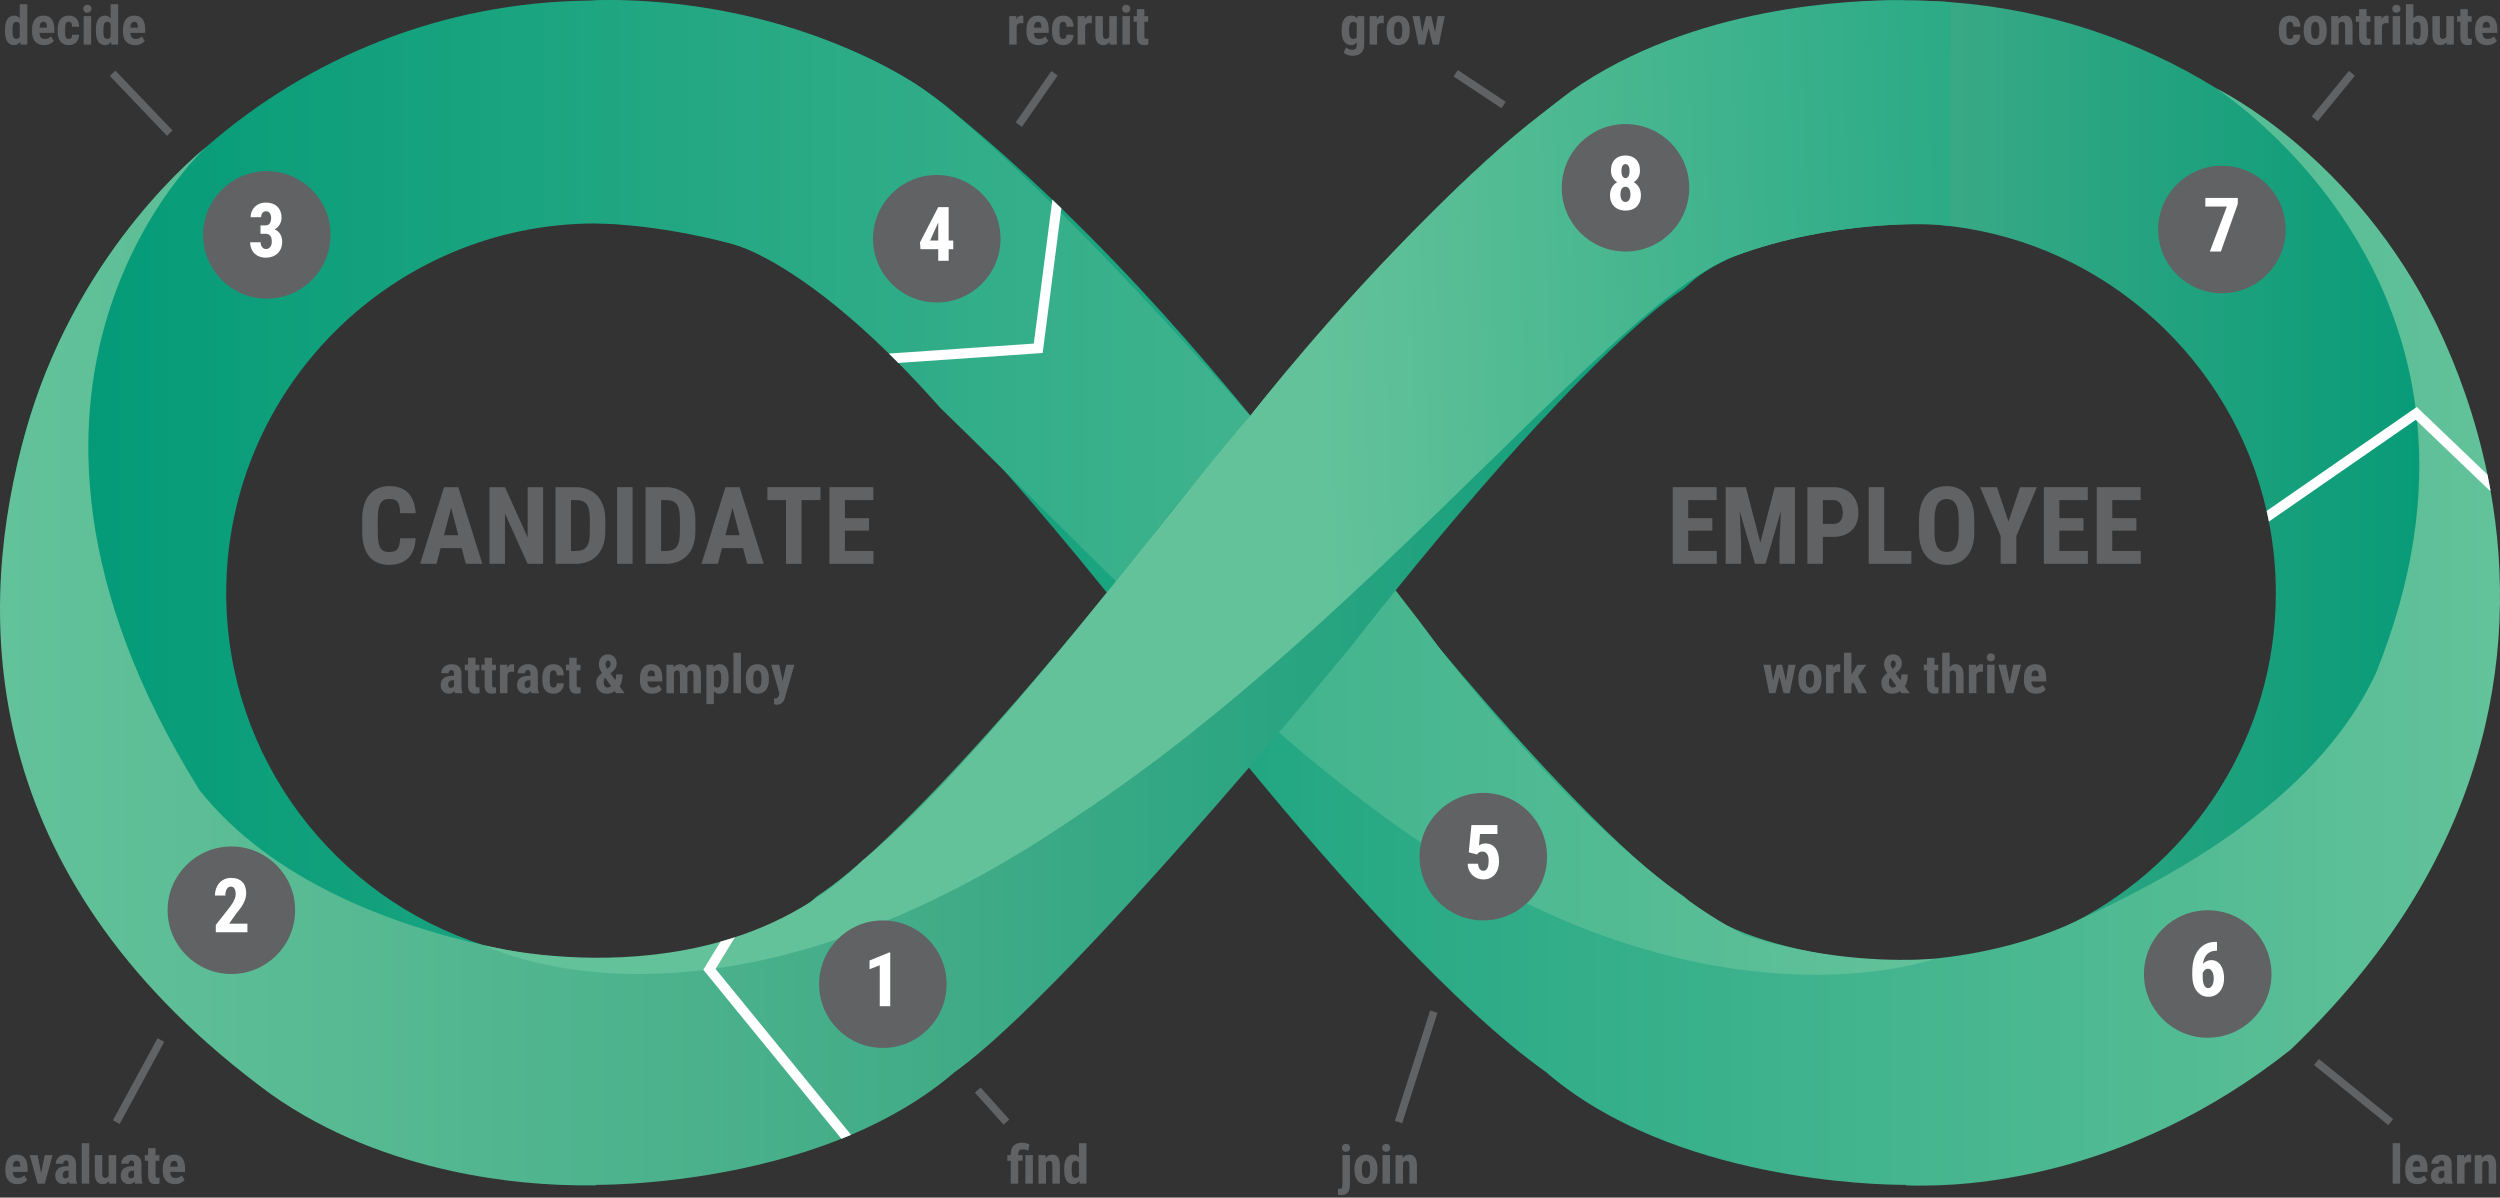
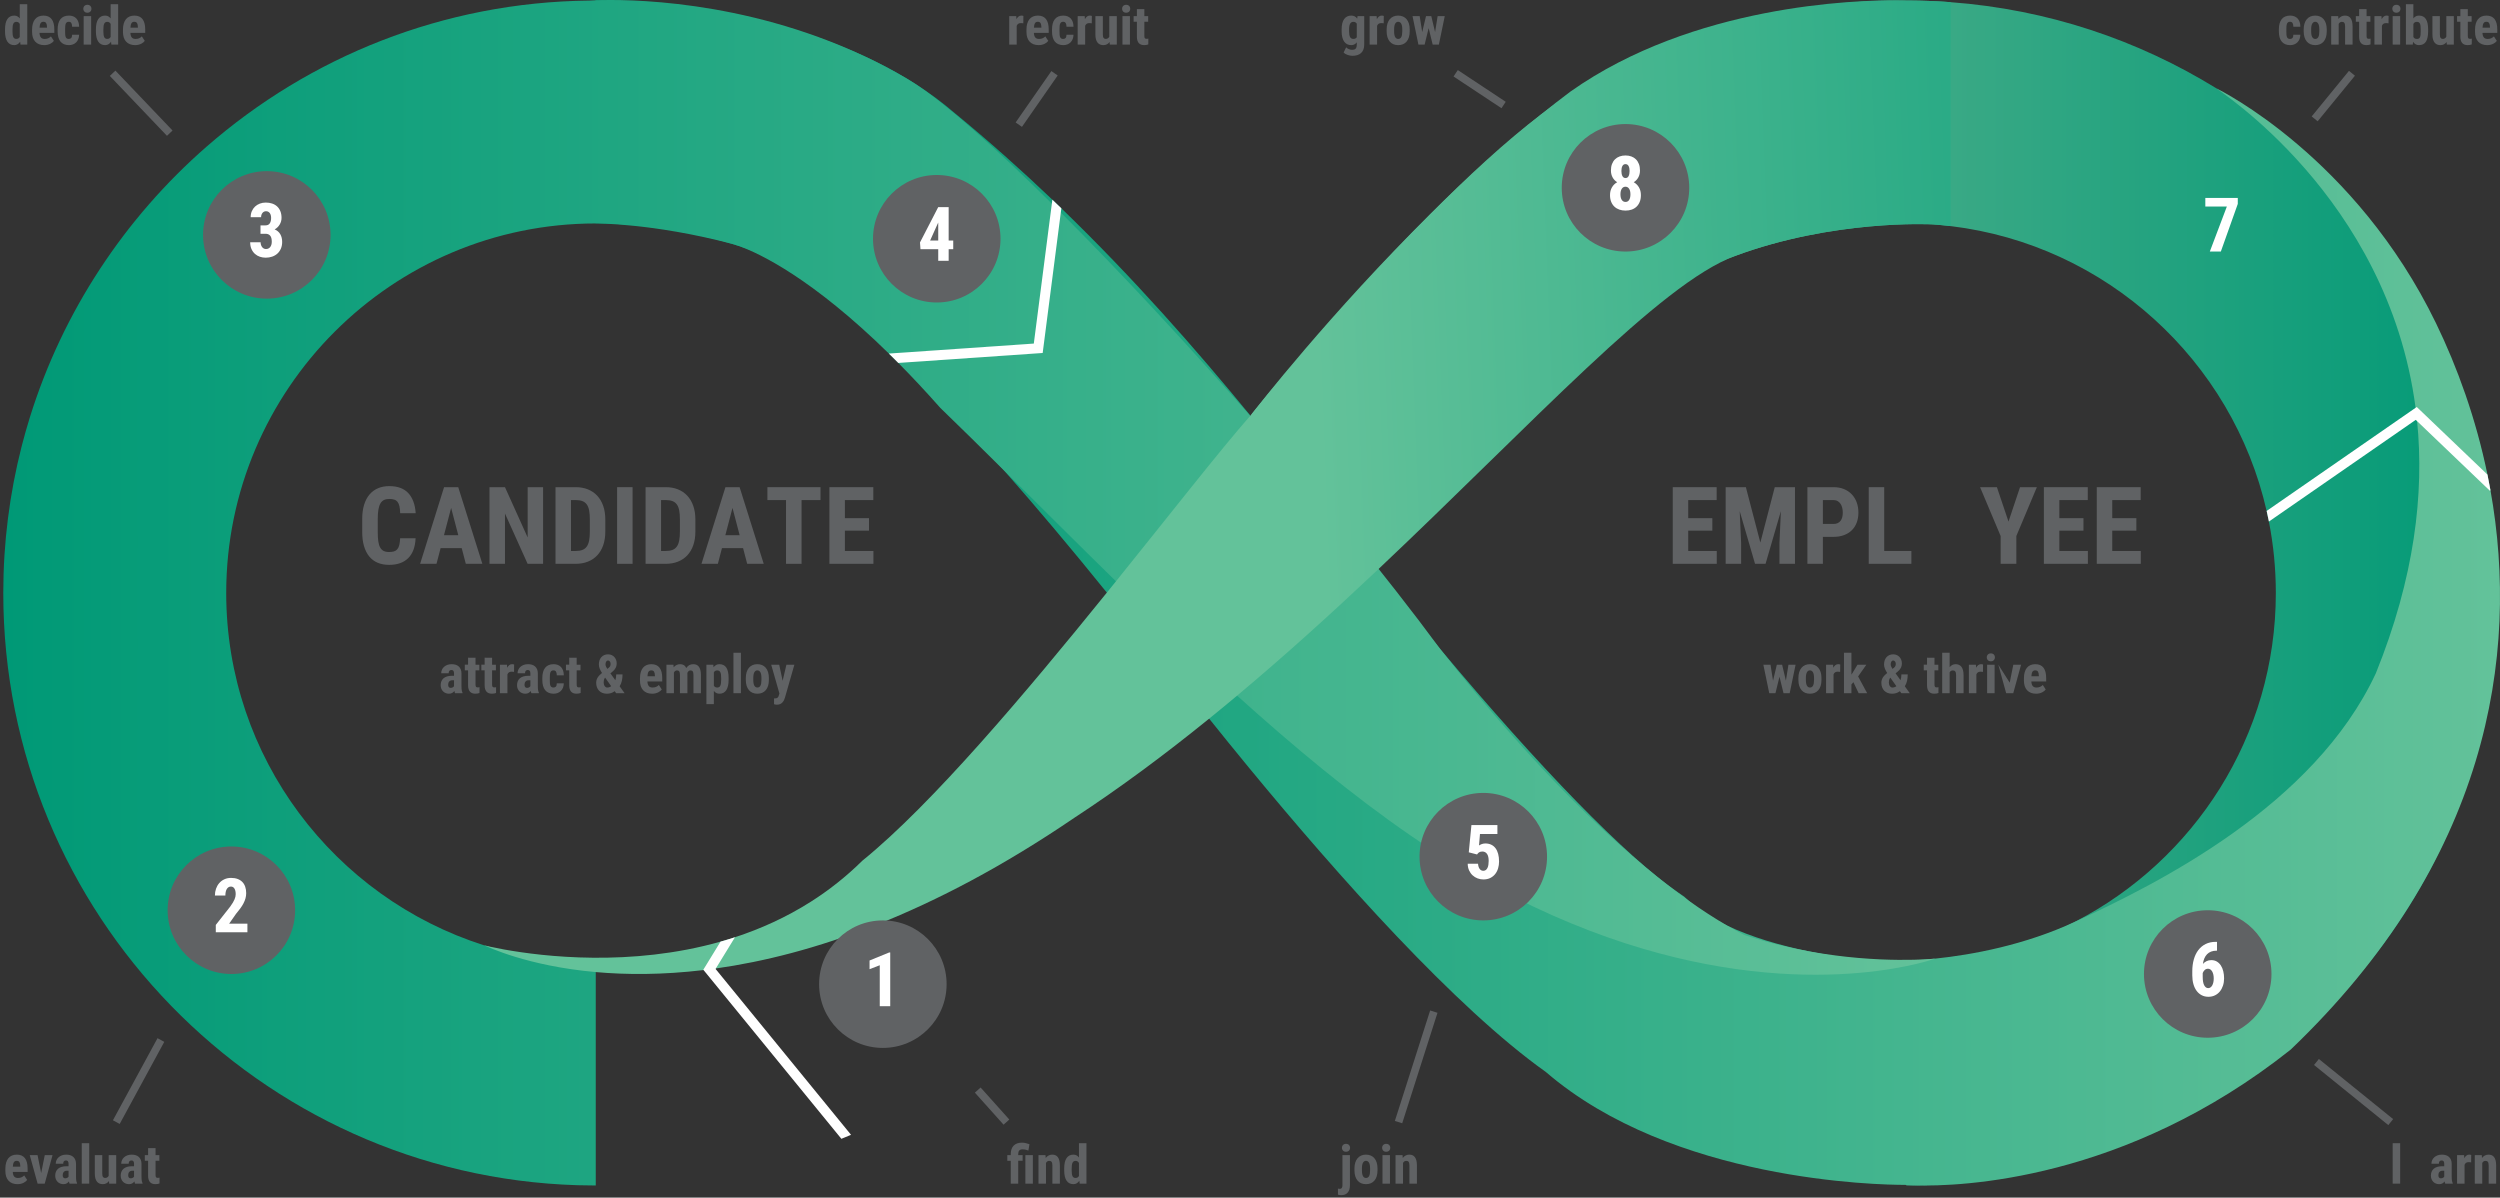
<svg xmlns="http://www.w3.org/2000/svg" id="Isolation_Mode" x="0px" y="0px" width="3246.48px" height="1555.201px" viewBox="0 0 3246.48 1555.201" xml:space="preserve">
  <rect x="0" y="0" width="3246.48" height="1555.201" fill="#333333" stroke="none" />
  <g>
    <linearGradient id="SVGID_1_" gradientUnits="userSpaceOnUse" x1="1624.597" y1="770.028" x2="3244.868" y2="770.028">
      <stop offset="0" style="stop-color:#63C29A" />
      <stop offset="0.5" style="stop-color:#41AB87" />
      <stop offset="1" style="stop-color:#009976" />
    </linearGradient>
    <path fill="url(#SVGID_1_)" d="M3244.868,770.096c0,420.04-338.351,762.55-756.83,769.279h-0.09 c-4.141,0.07-8.301,0.101-12.46,0.101v-289.49c7.409,0,14.779-0.17,22.1-0.51h0.01c70.67-3.21,137.391-21.79,196.92-52.46h0.01 c154.761-79.73,260.851-241.181,260.851-426.92c0-31.74-3.101-62.771-9.01-92.811c-0.9-4.62-1.88-9.21-2.931-13.78 c-44.439-195.24-208.279-345.59-410.34-369.879c-0.05-0.01-0.109-0.01-0.16-0.02c-1.899-0.23-3.81-0.45-5.72-0.65 c-1.91-0.21-3.82-0.4-5.74-0.58c-0.3-0.03-0.6-0.06-0.899-0.08c-1.641-0.17-3.29-0.31-4.94-0.45h-0.04 c-1.939-0.16-3.88-0.31-5.82-0.45c-3.789-0.27-129.52-6.23-256.8,41.02c-0.04,0.02-0.09,0.03-0.13,0.05 c-257.87,95.7-620.58,206.33-628.25,206.33c0,0,0.01-0.02,0.05-0.06c0.021-0.02,0.04-0.04,0.051-0.07 c0.04-0.06,0.1-0.13,0.189-0.23c0.021-0.02,0.04-0.04,0.04-0.06c0.04-0.03,0.061-0.06,0.08-0.09c0.05-0.06,0.1-0.13,0.15-0.19 c8.619-10.66,115.35-142.19,232.17-259.96c0.02-0.02,0.05-0.05,0.069-0.07c48.25-48.64,98.21-94.92,143.69-129.37 c0.03-0.02,0.06-0.05,0.09-0.07c13.18-9.98,25.97-18.96,38.24-26.72c0.08-0.06,0.17-0.13,0.26-0.18c0.2-0.14,0.4-0.28,0.6-0.42 c0.98-0.69,1.961-1.39,2.95-2.07c1.28-0.88,2.55-1.76,3.83-2.63c8.96-6.08,18.08-11.85,27.3-17.32c1.32-0.78,2.641-1.55,3.96-2.32 c144.79-84.15,316.141-95.12,375.591-96.27c0.109,0,0.22-0.01,0.33-0.01h0.039c9.961-0.18,16.711-0.09,19.61-0.03 c0.3,0,0.561,0.01,0.78,0.01c0.149,0.01,0.29,0.01,0.399,0.01c0.28,0.01,0.421,0.02,0.421,0.02c1.71,0,3.409,0.01,5.109,0.02 c1.11,0,2.23,0.01,3.34,0.03c1.67,0.02,3.34,0.04,5.011,0.07c1.67,0.03,3.34,0.06,5.01,0.1c3.01,0.07,6.01,0.16,9,0.27 c0.33,0.01,0.649,0.02,0.979,0.03c0.42,0.02,0.83,0.03,1.25,0.05c2.101,0.08,4.2,0.17,6.29,0.26c0.101,0.01,0.2,0.02,0.3,0.02 c2.341,0.11,4.681,0.23,7.021,0.36c1.2,0.07,2.39,0.13,3.58,0.21c1.2,0.07,2.39,0.14,3.58,0.22c2.38,0.16,4.76,0.32,7.14,0.5 c125.92,9.36,243.5,49.17,345.38,112.07c0.011,0,0.021,0,0.03,0.01c177.59,109.65,307.49,289.46,350.73,500.48 c1.489,7.26,2.88,14.56,4.149,21.9C3240.937,680.446,3244.868,724.816,3244.868,770.096z" />
    <linearGradient id="SVGID_2_" gradientUnits="userSpaceOnUse" x1="773.427" y1="769.928" x2="3246.48" y2="769.928">
      <stop offset="0" style="stop-color:#009976" />
      <stop offset="1" style="stop-color:#63C29A" />
    </linearGradient>
    <path fill="url(#SVGID_2_)" d="M2974.677,1362.996c-215.34,171.13-430.41,177.87-486.64,176.38h-0.09 c-6.11-0.17-10.33-0.43-12.46-0.59c-1.061-0.07-1.601-0.12-1.601-0.12h-0.59c-33.39,0-301.14-4.56-465.87-146.59 c-117.81-83.79-269.58-254.29-385.58-395.2c-18.15-22.04-35.41-43.35-51.54-63.5h-4.92l-43.46-56.46 c-28.42-36.92-56.71-72.8-84.57-107.31c-0.02-0.03-0.05-0.061-0.07-0.09c-45.94-56.91-90.7-110.08-132.95-158.061 c-47.72-54.19-92.22-101.75-131.6-140.58c-4.22-4.15-8.37-8.21-12.47-12.16c-35.92-34.68-67.13-61.45-92.03-78.57l-7.99-5.49 l-7.18-6.5c-23.02-20.86-56.94-36.95-94.35-48.97c-2.83-0.9-5.68-1.79-8.54-2.65c-0.02-0.01-0.04-0.01-0.06-0.01 c-61.83-18.61-131.43-26.51-176.63-26.7l0.17-144.64l-0.23-144.84v-0.01h0.57c26.13,0,196.3,2.81,348,72.42 c0.16,0.08,0.32,0.15,0.48,0.22c18.61,8.56,36.95,18.13,54.7,28.83c0.06,0.03,0.11,0.07,0.17,0.1c3.58,2.16,7.13,4.36,10.66,6.62 c0.04,0.03,0.09,0.06,0.14,0.09c18.04,11.5,35.4,24.24,51.74,38.33c44.63,36.63,86.81,74.31,126.7,112.37 c3.91,3.72,7.8,7.45,11.67,11.2c94.31,91.13,175.53,183.97,245.52,269.21c0.02,0.01,0.03,0.02,0.03,0.03 c3,3.65,5.98,7.28,8.931,10.9c0.029,0.03,0.06,0.07,0.079,0.1c26.44,32.39,51.25,63.6,74.521,93.12h3.56l43.46,55.57 c11.101,14.19,22.16,28.2,33.141,41.99c7.54,9.46,15.05,18.819,22.51,28.069c20.49,25.391,40.71,49.99,60.54,73.7 c0.01,0.01,0.02,0.03,0.03,0.04c128.43,153.45,241.05,269.25,308.489,315.62l8,5.5l5.46,4.94l1.721,1.56 c13.229,11.98,30.04,22.38,49.05,31.35l0.01,0.011c31.05,14.649,67.95,25.449,104.53,32.97c33.49,6.89,66.72,11.04,94.979,12.87 c1.71,0.109,29.24,1.08,70.131-3.19c48.63-5.09,116.159-17.609,181.569-47.859h0.01c107.58-49.771,310.561-150.62,390.641-322.551 c50.33-124.34,63.03-233.56,53.649-327.56v-0.01c-0.569-5.84-1.239-11.6-1.989-17.31c-36.04-275.48-260.87-414.72-258.41-414.71 c0,0,0.02,0.01,0.06,0.03c0.011,0,0.021,0,0.03,0.01c4.55,2.23,180.39,89.39,284.87,304.84c27.84,57.4,51.83,123.88,66.78,196.52 c1.38,6.72,2.689,13.49,3.909,20.31C3272.828,852.576,3229.887,1119.106,2974.677,1362.996z" />
    <linearGradient id="SVGID_3_" gradientUnits="userSpaceOnUse" x1="4.267" y1="769.741" x2="2512.957" y2="769.741">
      <stop offset="0" style="stop-color:#009976" />
      <stop offset="1" style="stop-color:#63C29A" />
    </linearGradient>
    <path fill="url(#SVGID_3_)" d="M2512.958,1244.866c0,0,0,0-0.01,0.01c-0.271,0.09-5.53,1.98-15.351,4.601h-0.01 c-5.8,1.529-13.2,3.33-22.1,5.149c-84.851,17.36-306.301,37.34-586.391-132.5c-74.62-45.25-151.689-104.77-228.29-170.819 c-18.14-15.641-36.26-31.66-54.31-47.94c-53.33-48.07-106.09-98.45-157.27-148.47c-0.04-0.03-0.07-0.07-0.1-0.101 c-50.09-48.96-98.67-97.56-144.79-143.34c-28.78-28.55-56.6-56.01-83.24-81.75c-19.04-21.52-37.24-40.92-54.56-58.4 c-4.14-4.17-8.22-8.23-12.25-12.18c-99.5-97.57-168.04-130.3-195.57-139.94c-3.53-1.23-6.38-2.09-8.54-2.65 c-0.02-0.01-0.04-0.01-0.06-0.01c-103.46-26.99-176.46-26.34-176.46-26.34c-264.61,0-479.89,215.29-479.89,479.911 c0,213.92,140.71,395.619,334.45,457.35c0.01,0.01,0.01,0.01,0.02,0.01c0.01,0.01,0.01,0.01,0.02,0.01h0.01 c0.02,0,0.03,0.011,0.05,0.011c0.08,0.04,0.16,0.06,0.24,0.08c0.02,0,0.04,0.01,0.06,0.02c45.78,14.561,94.51,22.41,145.04,22.41 v289.49c-7.93,0-15.83-0.12-23.71-0.36c-413.3-12.57-745.68-352.72-745.68-769.02c0-65.671,8.27-129.45,23.82-190.351 c0.13-0.47,0.25-0.95,0.37-1.42c3.12-12.13,6.53-24.14,10.22-36.03c0.03-0.07,0.05-0.15,0.07-0.22c0.04-0.14,0.09-0.28,0.13-0.42 c42.85-137.53,123.34-258.64,229.35-351.2c0.12-0.1,0.19-0.16,0.23-0.19c0.02-0.01,0.03-0.02,0.03-0.02 c133.26-116.26,306.79-187.42,496.61-189.5c0.21,0,3.09-0.21,8.33-0.4c0.12,0,0.25-0.01,0.38-0.01 c37.45-1.37,190.01-1.91,348.19,72.42c0.16,0.08,0.32,0.15,0.48,0.22c18.22,8.58,36.51,18.15,54.7,28.83 c0.06,0.03,0.11,0.07,0.17,0.1c3.38,1.97,6.93,4.18,10.66,6.62c0.04,0.03,0.09,0.06,0.14,0.09 c41.85,27.42,105.03,83.75,177.78,155.82c3.85,3.81,7.72,7.66,11.62,11.56c76.71,76.67,163.1,169.64,245.93,264.08 c0.01,0.01,0.02,0.03,0.04,0.04c3.07,3.51,6.15,7.02,9.221,10.54c0.029,0.03,0.06,0.07,0.079,0.1 c55.7,63.78,109.54,127.98,157.471,188.05c7.489,9.39,14.83,18.68,22.02,27.85c20.84,26.59,40.33,52.19,58.101,76.37 c0.05,0.06,0.09,0.12,0.14,0.18c0.01,0.01,0.02,0.03,0.03,0.04c116.939,148.75,228.17,259.24,321.949,326.061 c17.561,12.52,34.511,23.5,50.771,32.909l0.01,0.011c7.41,4.3,14.67,8.26,21.79,11.899c28.53,9.46,56.48,16.24,82.74,21.07 C2441.107,1252.356,2512.958,1244.866,2512.958,1244.866z" />
    <linearGradient id="SVGID_4_" gradientUnits="userSpaceOnUse" x1="-0.003" y1="769.73" x2="2473.887" y2="769.73">
      <stop offset="0" style="stop-color:#63C29A" />
      <stop offset="0.5" style="stop-color:#41AB87" />
      <stop offset="1" style="stop-color:#009976" />
    </linearGradient>
-     <path fill="url(#SVGID_4_)" d="M2473.887,0.336v0.32l-0.479,289.18h-0.511c-48.069,0-146.75,11.07-219.92,42.58 c-0.04,0.02-0.09,0.03-0.13,0.05c-22.78,9.82-43.08,21.61-58.6,35.68l-7.181,6.5l-8,5.5c-77.47,53.27-214.569,198.17-366.76,386.51 c-0.76,0.95-1.53,1.9-2.3,2.85c-18.36,22.75-36.94,46.131-55.65,70.061c0,0-37.58,45.89-93.55,111.74 c-12.17,14.33-25.22,29.609-38.96,45.569c-119.95,139.46-291.32,330.71-381.95,395.181c-40.38,34.819-86.95,61.369-134.74,81.619 c-4.18,1.78-8.37,3.5-12.56,5.171c-117.46,46.939-239.62,57.119-293.55,59.27c-11.98,0.47-20.59,0.55-25.04,0.55 c0,0-0.12,0.01-0.35,0.021c-1.78,0.1-10.15,0.5-23.71,0.43c-64.7-0.32-247.7-11.43-398.74-118.62 c-372.02-272.72-384.84-603.91-323.12-840.75c0.13-0.47,0.25-0.95,0.37-1.42c2.79-10.61,5.72-21.04,8.78-31.26 c0.48-1.6,0.96-3.18,1.44-4.77c0.03-0.07,0.05-0.15,0.07-0.22c0.04-0.14,0.09-0.28,0.13-0.42 c68.48-222.7,222.18-345.52,229.35-351.2c0.12-0.1,0.19-0.16,0.23-0.19c0.02-0.01,0.03-0.02,0.03-0.02s-339.74,305.67-9.39,835.88 c95.16,119.53,253.22,175.45,369.14,201.33c0.01,0.01,0.01,0.01,0.02,0.01h0.01c0.02,0,0.03,0.011,0.05,0.011 c0.03,0,0.06,0.01,0.1,0.02c0.01,0.01,0.01,0.01,0.02,0.01c0.09,0.021,0.2,0.051,0.33,0.08c8.82,1.95,17.38,3.75,25.67,5.38 c0.09,0.011,0.18,0.03,0.27,0.051c70.07,13.779,119.19,16.17,119.19,16.17h0.52c35.47,0,98.49-6.03,158.49-21.851 c6.19-1.63,12.35-3.37,18.45-5.21c39.74-12.029,76.67-28.68,101.49-51.069c0,0,0-0.011,0.01-0.011c0.07-0.06,0.13-0.12,0.2-0.18 l7.19-6.52l7.99-5.48c15.01-10.32,32.31-24.14,51.55-41.09c80.43-70.84,194.78-196.25,317.5-348.26 c3.93-4.88,7.88-9.79,11.84-14.721c24.04-29.989,48.37-60.96,72.8-92.699l24.3-28.36c0.03-0.04,0.06-0.08,0.09-0.11l23.99-27.99 c16.62-20.76,34.45-42.76,53.21-65.52c0.09-0.12,0.19-0.24,0.29-0.36c0.26-0.32,0.53-0.64,0.79-0.96c0,0,0.01-0.02,0.05-0.06 c0.021-0.02,0.04-0.04,0.051-0.07c0.04-0.06,0.1-0.13,0.189-0.23c0.021-0.02,0.04-0.04,0.04-0.06c0.04-0.03,0.061-0.06,0.08-0.09 c0.05-0.06,0.1-0.13,0.15-0.19c115.59-140.1,265.59-308.17,382.27-391.16c10.29-8.87,20.98-17.2,31.99-25.03 c0.08-0.06,0.17-0.13,0.26-0.18c0.2-0.14,0.4-0.28,0.6-0.42c0.98-0.69,1.961-1.39,2.95-2.07c1.28-0.88,2.55-1.76,3.83-2.63 c8.92-6.1,18.03-11.86,27.3-17.32c1.32-0.78,2.641-1.55,3.96-2.32c140.601-81.22,314.16-94.27,375.591-96.27 c0.109,0,0.22-0.01,0.33-0.01h0.039c3.19-0.11,6.091-0.18,8.641-0.24h0.04c4.53-0.09,8.01-0.11,10.35-0.11H2473.887z" />
    <g>
      <linearGradient id="SVGID_5_" gradientUnits="userSpaceOnUse" x1="3184.763" y1="573.445" x2="1714.83" y2="629.914">
        <stop offset="0" style="stop-color:#009976" />
        <stop offset="1" style="stop-color:#63C29A" />
      </linearGradient>
      <path fill="url(#SVGID_5_)" d="M2533.097,2.836v290.79c-0.05-0.01-0.109-0.01-0.16-0.02c-1.899-0.23-3.81-0.45-5.72-0.65 c-1.91-0.21-3.82-0.4-5.74-0.58c-0.3-0.03-0.6-0.06-0.899-0.08c-1.641-0.16-3.29-0.31-4.94-0.45h-0.04 c-1.93-0.16-3.87-0.31-5.82-0.45c-3.789-0.27-129.52-6.23-256.8,41.02c-0.04,0.02-0.09,0.03-0.13,0.05 c-97.31,36.22-261.29,216.3-462.56,406.34c-0.931,0.869-1.86,1.75-2.79,2.63c-57.53,54.25-118.09,109.27-181,161.93 c-12.06,10.1-24.21,20.11-36.44,30.01c-56.78,45.99-115.32,89.641-175.12,128.75c-184.62,125.74-342.06,178.19-465.36,195.53 c-5.38,0.75-10.68,1.44-15.93,2.07c-53.74,6.41-100.61,6.149-139.99,2.62c-89.19-7.99-139.94-32.761-145.04-34.771 c-0.02-0.01-0.04-0.02-0.06-0.02c-0.04-0.021-0.08-0.04-0.12-0.051c0.09,0.021,0.2,0.051,0.33,0.08 c2.25,0.57,11.3,2.771,25.67,5.38c0.09,0.011,0.18,0.03,0.27,0.051c50.1,9.06,164.23,22.88,280.97-10.19 c6.25-1.77,12.51-3.68,18.76-5.72v-0.01c33.33-10.9,66.61-25.851,98.41-46.04c0,0,0-0.011,0.01-0.011 c23.29-14.79,45.79-32.39,66.93-53.27c90.58-73.4,212.41-218.07,317.57-348.17c3.98-4.931,7.94-9.83,11.87-14.71 c35.06-43.521,68.01-85.01,97-121.16c0.03-0.04,0.06-0.08,0.09-0.11c30.99-38.63,57.46-71.16,77.16-93.55 c0.1-0.12,0.2-0.24,0.3-0.35c0.28-0.31,0.55-0.62,0.82-0.93c0,0,0.01-0.02,0.05-0.06c0.021-0.02,0.04-0.04,0.051-0.07 c0.04-0.06,0.1-0.13,0.189-0.23c0.021-0.02,0.04-0.04,0.04-0.06c6.28-8.12,102.97-132.36,232.4-260.24 c0.02-0.02,0.05-0.05,0.069-0.07c44.771-44.25,93.471-88.92,143.69-129.37c0.03-0.02,0.06-0.05,0.09-0.07 c12.66-10.21,25.42-20.13,38.24-29.72c159.32-112.57,370.34-118.79,423.5-118.46h0.04c5.27,0.03,8.979,0.13,10.93,0.19 c0.311,0.01,0.561,0.02,0.78,0.03c0.16,0,0.29,0.01,0.399,0.01c0.28,0.01,0.421,0.02,0.421,0.02c1.71,0,3.409,0.01,5.109,0.02 c1.11,0,2.23,0.01,3.34,0.03c1.67,0.02,3.34,0.04,5.011,0.07c1.67,0.03,3.34,0.06,5.01,0.1c3.01,0.07,6.01,0.16,9,0.27 c0.33,0.01,0.649,0.02,0.979,0.03c0.42,0.02,0.83,0.03,1.25,0.05c2.101,0.08,4.2,0.17,6.29,0.26c0.101,0.01,0.2,0.02,0.3,0.02 c2.341,0.11,4.681,0.23,7.021,0.36c1.2,0.07,2.39,0.13,3.58,0.21c1.2,0.07,2.39,0.14,3.58,0.22 C2528.337,2.496,2530.717,2.656,2533.097,2.836z" />
    </g>
  </g>
  <path fill="#FFFFFF" d="M1105.157,1473.675c-4.18,1.78-8.37,3.5-12.56,5.171l-178.95-219.12l-0.34-0.42l19.6-31.971l2.77-4.51 c6.25-1.77,12.51-3.68,18.76-5.72l-3.08,5.02l-21.78,35.53l-0.36,0.58L1105.157,1473.675z" />
  <path fill="#FFFFFF" d="M1378.257,270.516l-0.71,5.48l-23.53,182.39l-181.28,12.49l-6.2,0.43c-4.14-4.17-8.22-8.23-12.25-12.18 l5.98-0.41l182.23-12.56l23.43-181.72l0.66-5.12C1370.498,263.036,1374.387,266.766,1378.257,270.516z" />
  <path fill="#FFFFFF" d="M3234.067,636.586l-0.68,0.71l-0.03,0.03l-94.54-90.42v-0.01l-1.75-1.67l-190.699,132.06 c-0.9-4.62-1.88-9.21-2.931-13.78l193.391-133.919l1.56-1.08l90.851,86.89l0.92,0.88 C3231.538,622.996,3232.847,629.766,3234.067,636.586z" />
  <g>
    <path fill="#606264" d="M539.691,699.01c-0.502,11.348-3.691,19.938-9.57,25.771c-5.879,5.834-14.174,8.75-24.883,8.75 c-5.515,0-10.437-0.912-14.766-2.734c-4.33-1.822-7.976-4.534-10.938-8.135c-2.963-3.6-5.229-8.055-6.802-13.364 c-1.572-5.309-2.358-11.427-2.358-18.354v-16.953c0-6.927,0.809-13.057,2.427-18.389c1.617-5.332,3.953-9.798,7.007-13.398 c3.053-3.6,6.744-6.323,11.074-8.169c4.329-1.846,9.205-2.769,14.629-2.769c10.846,0,19.083,3.031,24.712,9.092 c5.628,6.062,8.829,14.766,9.604,26.113h-20.166c-0.092-3.555-0.399-6.528-0.923-8.921c-0.524-2.393-1.333-4.295-2.427-5.708 c-1.094-1.412-2.519-2.415-4.272-3.008c-1.755-0.592-3.931-0.889-6.528-0.889c-2.689,0-4.979,0.456-6.87,1.367 c-1.892,0.912-3.43,2.382-4.614,4.409c-1.186,2.028-2.063,4.694-2.632,7.998c-0.57,3.305-0.854,7.349-0.854,12.134v17.09 c0,4.648,0.228,8.613,0.684,11.895c0.455,3.281,1.253,5.959,2.393,8.032c1.139,2.074,2.643,3.589,4.512,4.546 c1.868,0.957,4.238,1.436,7.109,1.436c2.461,0,4.568-0.262,6.323-0.786c1.754-0.523,3.201-1.446,4.341-2.769 c1.139-1.321,2.005-3.145,2.598-5.469c0.592-2.324,0.957-5.264,1.094-8.818H539.691z" />
    <path fill="#606264" d="M599.574,711.793h-27.412l-5.332,20.371h-21.26l31.104-99.531h18.389l31.309,99.531h-21.465 L599.574,711.793z M576.537,695.045h18.594l-9.297-35.479L576.537,695.045z" />
    <path fill="#606264" d="M705.257,732.165H685.16l-29.395-65.283v65.283h-20.098v-99.531h20.098l29.463,65.352v-65.352h20.029 V732.165z" />
    <path fill="#606264" d="M721.39,732.165v-99.531h26.318c5.742,0,10.972,0.946,15.688,2.837c4.717,1.892,8.75,4.626,12.1,8.203 c3.35,3.578,5.947,7.976,7.793,13.193c1.846,5.219,2.769,11.177,2.769,17.876v15.449c0,6.699-0.912,12.646-2.734,17.842 c-1.823,5.195-4.421,9.582-7.793,13.159c-3.373,3.578-7.429,6.301-12.168,8.169c-4.74,1.869-10.026,2.803-15.859,2.803H721.39z M741.488,649.381v66.104h6.016c3.555,0,6.517-0.467,8.887-1.401c2.369-0.934,4.261-2.427,5.674-4.478 c1.412-2.051,2.415-4.671,3.008-7.861c0.592-3.189,0.889-7.041,0.889-11.553v-15.586c0-4.557-0.297-8.431-0.889-11.621 c-0.593-3.189-1.596-5.787-3.008-7.793c-1.413-2.005-3.293-3.475-5.64-4.409c-2.348-0.934-5.253-1.401-8.716-1.401H741.488z" />
    <path fill="#606264" d="M821.468,732.165h-20.098v-99.531h20.098V732.165z" />
    <path fill="#606264" d="M838.353,732.165v-99.531h26.318c5.742,0,10.972,0.946,15.688,2.837c4.717,1.892,8.75,4.626,12.1,8.203 c3.35,3.578,5.947,7.976,7.793,13.193c1.846,5.219,2.769,11.177,2.769,17.876v15.449c0,6.699-0.912,12.646-2.734,17.842 c-1.823,5.195-4.421,9.582-7.793,13.159c-3.373,3.578-7.429,6.301-12.168,8.169c-4.74,1.869-10.026,2.803-15.859,2.803H838.353z M858.451,649.381v66.104h6.016c3.555,0,6.517-0.467,8.887-1.401c2.369-0.934,4.261-2.427,5.674-4.478 c1.412-2.051,2.415-4.671,3.008-7.861c0.592-3.189,0.889-7.041,0.889-11.553v-15.586c0-4.557-0.297-8.431-0.889-11.621 c-0.593-3.189-1.596-5.787-3.008-7.793c-1.413-2.005-3.293-3.475-5.64-4.409c-2.348-0.934-5.253-1.401-8.716-1.401H858.451z" />
    <path fill="#606264" d="M964.955,711.793h-27.412l-5.332,20.371h-21.26l31.104-99.531h18.389l31.309,99.531h-21.465 L964.955,711.793z M941.917,695.045h18.594l-9.297-35.479L941.917,695.045z" />
    <path fill="#606264" d="M1065.511,649.381h-24.609v82.783h-20.166v-82.783h-24.199v-16.748h68.975V649.381z" />
    <path fill="#606264" d="M1128.47,689.098h-31.309v26.387h37.051v16.68h-57.148v-99.531h57.012v16.748h-36.914v23.516h31.309 V689.098z" />
    <path fill="#606264" d="M590.892,900.165c-0.183-0.387-0.336-0.825-0.461-1.316c-0.125-0.489-0.245-1.008-0.359-1.555 c-0.729,1.003-1.669,1.846-2.82,2.529c-1.151,0.684-2.558,1.025-4.221,1.025c-1.504,0-2.911-0.263-4.221-0.786 c-1.311-0.523-2.45-1.265-3.418-2.222c-0.969-0.957-1.732-2.113-2.29-3.469c-0.559-1.355-0.837-2.877-0.837-4.563 c0-1.868,0.302-3.56,0.906-5.075c0.604-1.516,1.515-2.803,2.734-3.863c1.219-1.059,2.746-1.873,4.58-2.443 c1.834-0.569,3.993-0.854,6.477-0.854h2.632v-2.974c0-1.663-0.285-2.837-0.854-3.521c-0.57-0.684-1.401-1.025-2.495-1.025 c-1.253,0-2.17,0.371-2.751,1.11c-0.581,0.741-0.872,1.784-0.872,3.128h-9.673c0-1.617,0.313-3.139,0.94-4.563 c0.626-1.423,1.532-2.671,2.717-3.742c1.185-1.07,2.609-1.919,4.272-2.547c1.663-0.626,3.543-0.939,5.64-0.939 c1.846,0,3.543,0.234,5.093,0.701c1.549,0.467,2.894,1.195,4.033,2.188c1.139,0.99,2.028,2.256,2.666,3.793 c0.638,1.539,0.957,3.391,0.957,5.555v16.406c0,1.071,0.028,2.022,0.085,2.854c0.057,0.833,0.142,1.585,0.256,2.256 c0.114,0.673,0.256,1.277,0.427,1.813s0.37,1.042,0.598,1.521v0.581H590.892z M585.184,893.26c1.071,0,1.982-0.216,2.734-0.649 c0.752-0.433,1.31-0.945,1.675-1.538v-7.69h-2.29c-0.912,0-1.698,0.148-2.358,0.444c-0.661,0.297-1.213,0.707-1.658,1.23 c-0.444,0.524-0.775,1.14-0.991,1.846c-0.217,0.707-0.325,1.459-0.325,2.256c0,1.345,0.279,2.364,0.837,3.059 C583.367,892.914,584.159,893.26,585.184,893.26z" />
    <path fill="#606264" d="M617.518,854.09v9.092h4.956v7.28h-4.956v18.354c0,0.775,0.051,1.413,0.154,1.914 c0.103,0.502,0.273,0.895,0.513,1.18s0.541,0.479,0.906,0.58c0.364,0.104,0.809,0.154,1.333,0.154c0.479,0,0.917-0.022,1.316-0.068 c0.398-0.045,0.723-0.103,0.974-0.171l-0.068,7.52c-0.729,0.273-1.516,0.495-2.358,0.667c-0.843,0.17-1.834,0.256-2.974,0.256 c-1.436,0-2.734-0.2-3.896-0.598c-1.162-0.398-2.159-1.037-2.991-1.914c-0.832-0.877-1.47-2.011-1.914-3.401 c-0.444-1.39-0.667-3.064-0.667-5.024v-19.448h-4.272v-7.28h4.272v-9.092H617.518z" />
    <path fill="#606264" d="M639.017,854.09v9.092h4.956v7.28h-4.956v18.354c0,0.775,0.051,1.413,0.154,1.914 c0.103,0.502,0.273,0.895,0.513,1.18s0.541,0.479,0.906,0.58c0.364,0.104,0.809,0.154,1.333,0.154c0.479,0,0.917-0.022,1.316-0.068 c0.398-0.045,0.723-0.103,0.974-0.171l-0.068,7.52c-0.729,0.273-1.516,0.495-2.358,0.667c-0.843,0.17-1.834,0.256-2.974,0.256 c-1.436,0-2.734-0.2-3.896-0.598c-1.162-0.398-2.159-1.037-2.991-1.914c-0.832-0.877-1.47-2.011-1.914-3.401 c-0.444-1.39-0.667-3.064-0.667-5.024v-19.448h-4.272v-7.28h4.272v-9.092H639.017z" />
    <path fill="#606264" d="M667.523,872.513c-0.433-0.045-0.963-0.103-1.589-0.171c-0.627-0.068-1.168-0.103-1.624-0.103 c-1.39,0-2.518,0.297-3.384,0.889c-0.866,0.593-1.527,1.459-1.982,2.598v24.438h-9.707v-36.982h9.126l0.273,3.999 c0.729-1.48,1.624-2.632,2.683-3.452s2.273-1.23,3.64-1.23c0.433,0,0.906,0.04,1.418,0.119c0.513,0.081,0.928,0.188,1.248,0.325 L667.523,872.513z" />
    <path fill="#606264" d="M690.047,900.165c-0.183-0.387-0.336-0.825-0.461-1.316c-0.125-0.489-0.245-1.008-0.359-1.555 c-0.729,1.003-1.669,1.846-2.82,2.529c-1.151,0.684-2.558,1.025-4.221,1.025c-1.504,0-2.911-0.263-4.221-0.786 c-1.311-0.523-2.45-1.265-3.418-2.222c-0.969-0.957-1.732-2.113-2.29-3.469c-0.559-1.355-0.837-2.877-0.837-4.563 c0-1.868,0.302-3.56,0.906-5.075c0.604-1.516,1.515-2.803,2.734-3.863c1.219-1.059,2.746-1.873,4.58-2.443 c1.834-0.569,3.993-0.854,6.477-0.854h2.632v-2.974c0-1.663-0.285-2.837-0.854-3.521c-0.57-0.684-1.401-1.025-2.495-1.025 c-1.253,0-2.17,0.371-2.751,1.11c-0.581,0.741-0.872,1.784-0.872,3.128h-9.673c0-1.617,0.313-3.139,0.94-4.563 c0.626-1.423,1.532-2.671,2.717-3.742c1.185-1.07,2.609-1.919,4.272-2.547c1.663-0.626,3.543-0.939,5.64-0.939 c1.846,0,3.543,0.234,5.093,0.701c1.549,0.467,2.894,1.195,4.033,2.188c1.139,0.99,2.028,2.256,2.666,3.793 c0.638,1.539,0.957,3.391,0.957,5.555v16.406c0,1.071,0.028,2.022,0.085,2.854c0.057,0.833,0.142,1.585,0.256,2.256 c0.114,0.673,0.256,1.277,0.427,1.813s0.37,1.042,0.598,1.521v0.581H690.047z M684.339,893.26c1.071,0,1.982-0.216,2.734-0.649 c0.752-0.433,1.31-0.945,1.675-1.538v-7.69h-2.29c-0.912,0-1.698,0.148-2.358,0.444c-0.661,0.297-1.213,0.707-1.658,1.23 c-0.444,0.524-0.775,1.14-0.991,1.846c-0.217,0.707-0.325,1.459-0.325,2.256c0,1.345,0.279,2.364,0.837,3.059 C682.522,892.914,683.314,893.26,684.339,893.26z" />
    <path fill="#606264" d="M718.792,892.816c1.344,0,2.387-0.415,3.127-1.247c0.74-0.832,1.122-2.239,1.145-4.222h9.092 c-0.023,2.097-0.376,3.981-1.06,5.657c-0.684,1.674-1.612,3.093-2.786,4.255c-1.174,1.162-2.558,2.051-4.153,2.666 c-1.595,0.615-3.315,0.923-5.161,0.923c-2.484,0-4.648-0.399-6.494-1.196s-3.378-1.953-4.597-3.47 c-1.219-1.515-2.131-3.377-2.734-5.588c-0.604-2.21-0.906-4.728-0.906-7.554v-2.666c0-2.825,0.302-5.349,0.906-7.571 c0.604-2.221,1.509-4.095,2.717-5.622c1.208-1.526,2.734-2.688,4.58-3.486c1.846-0.797,3.999-1.196,6.46-1.196 c1.982,0,3.788,0.313,5.417,0.939c1.629,0.628,3.019,1.551,4.17,2.77c1.15,1.219,2.039,2.729,2.666,4.528 c0.626,1.801,0.951,3.886,0.974,6.255h-9.092c-0.023-2.073-0.365-3.668-1.025-4.785c-0.661-1.116-1.755-1.675-3.281-1.675 c-1.071,0-1.92,0.217-2.546,0.649c-0.627,0.434-1.105,1.065-1.436,1.896c-0.331,0.833-0.547,1.858-0.649,3.076 c-0.103,1.22-0.154,2.627-0.154,4.222v2.666c0,1.618,0.045,3.037,0.137,4.255c0.091,1.22,0.302,2.239,0.632,3.06 c0.33,0.82,0.814,1.436,1.453,1.846C716.833,892.611,717.699,892.816,718.792,892.816z" />
    <path fill="#606264" d="M748.871,854.09v9.092h4.956v7.28h-4.956v18.354c0,0.775,0.051,1.413,0.154,1.914 c0.103,0.502,0.273,0.895,0.513,1.18s0.541,0.479,0.906,0.58c0.364,0.104,0.809,0.154,1.333,0.154c0.479,0,0.917-0.022,1.316-0.068 c0.398-0.045,0.723-0.103,0.974-0.171l-0.068,7.52c-0.729,0.273-1.516,0.495-2.358,0.667c-0.843,0.17-1.834,0.256-2.974,0.256 c-1.436,0-2.734-0.2-3.896-0.598c-1.162-0.398-2.159-1.037-2.991-1.914c-0.832-0.877-1.47-2.011-1.914-3.401 c-0.444-1.39-0.667-3.064-0.667-5.024v-19.448h-4.272v-7.28h4.272v-9.092H748.871z" />
    <path fill="#606264" d="M774.198,886.766c0-1.436,0.182-2.739,0.547-3.914c0.364-1.173,0.877-2.261,1.538-3.264 c0.661-1.002,1.453-1.959,2.375-2.871c0.923-0.911,1.954-1.834,3.093-2.769c-1.253-1.982-2.245-3.856-2.974-5.622 c-0.729-1.766-1.094-3.595-1.094-5.486c0-1.982,0.285-3.777,0.854-5.383c0.569-1.607,1.373-2.985,2.41-4.137 c1.037-1.149,2.29-2.038,3.76-2.666c1.47-0.626,3.104-0.939,4.905-0.939c1.709,0,3.252,0.313,4.631,0.939 c1.378,0.628,2.552,1.471,3.521,2.529c0.968,1.061,1.72,2.291,2.256,3.691c0.535,1.402,0.803,2.889,0.803,4.461 c0,2.324-0.49,4.387-1.47,6.187c-0.98,1.801-2.358,3.396-4.136,4.785l-2.563,2.085l6.392,8.921 c0.387-1.139,0.684-2.335,0.889-3.589c0.205-1.253,0.308-2.586,0.308-3.999h8.169c0,2.985-0.285,5.776-0.854,8.374 c-0.57,2.598-1.538,4.956-2.905,7.075l6.426,8.989h-10.972l-1.846-2.598c-1.527,1.14-3.122,1.972-4.785,2.495 c-1.664,0.523-3.464,0.786-5.4,0.786c-2.142,0-4.073-0.348-5.793-1.043c-1.721-0.694-3.179-1.662-4.375-2.904 s-2.114-2.729-2.751-4.461C774.517,890.708,774.198,888.817,774.198,886.766z M788.587,892.85c1.8,0,3.498-0.592,5.093-1.777 l-7.861-11.108l-0.205,0.171c-0.707,1.094-1.168,2.143-1.384,3.145c-0.217,1.003-0.325,1.972-0.325,2.905 c0,0.957,0.12,1.846,0.359,2.666s0.569,1.527,0.991,2.119c0.421,0.593,0.917,1.055,1.487,1.384 C787.311,892.685,787.926,892.85,788.587,892.85z M786.297,862.669c0,0.957,0.21,1.92,0.632,2.888 c0.421,0.97,0.985,1.989,1.692,3.06l1.606-1.23c0.592-0.455,1.065-0.899,1.418-1.333c0.353-0.433,0.621-0.871,0.803-1.316 c0.182-0.443,0.302-0.894,0.359-1.35c0.057-0.455,0.085-0.934,0.085-1.436c0-0.501-0.074-1.008-0.222-1.521 c-0.148-0.512-0.365-0.962-0.649-1.35c-0.285-0.387-0.632-0.706-1.042-0.957c-0.41-0.25-0.877-0.376-1.401-0.376 c-0.547,0-1.025,0.132-1.436,0.394s-0.752,0.615-1.025,1.059c-0.273,0.445-0.479,0.964-0.615,1.556 C786.366,861.348,786.297,861.986,786.297,862.669z" />
    <path fill="#606264" d="M846.864,900.848c-2.529,0-4.774-0.388-6.733-1.162c-1.96-0.774-3.612-1.891-4.956-3.35 c-1.345-1.458-2.364-3.241-3.059-5.35c-0.695-2.106-1.042-4.505-1.042-7.194v-3.042c0-3.008,0.336-5.645,1.008-7.912 c0.672-2.268,1.641-4.17,2.905-5.709c1.265-1.537,2.814-2.693,4.648-3.469c1.834-0.774,3.914-1.162,6.238-1.162 c4.694,0,8.214,1.516,10.562,4.546c2.347,3.031,3.521,7.52,3.521,13.467v4.409h-19.243c0.068,1.481,0.268,2.724,0.598,3.726 c0.33,1.003,0.78,1.812,1.35,2.427c0.569,0.615,1.259,1.06,2.068,1.333c0.809,0.273,1.726,0.41,2.751,0.41 c1.709,0,3.23-0.29,4.563-0.872c1.333-0.58,2.512-1.395,3.538-2.443l3.794,5.845c-0.479,0.661-1.105,1.315-1.88,1.966 c-0.775,0.648-1.687,1.236-2.734,1.76c-1.048,0.524-2.233,0.952-3.555,1.281C849.883,900.682,848.436,900.848,846.864,900.848z M845.804,870.531c-1.687,0-2.911,0.604-3.674,1.812c-0.764,1.208-1.213,3.145-1.35,5.811h9.673v-0.889 c-0.046-2.21-0.41-3.885-1.094-5.024C848.675,871.101,847.49,870.531,845.804,870.531z" />
    <path fill="#606264" d="M874.515,863.182l0.273,3.418c1.025-1.299,2.25-2.307,3.674-3.025c1.424-0.717,3.059-1.076,4.905-1.076 c1.709,0,3.241,0.399,4.597,1.196c1.355,0.798,2.432,2.063,3.23,3.794c1.002-1.572,2.25-2.797,3.743-3.674 c1.492-0.877,3.264-1.316,5.315-1.316c1.504,0,2.865,0.251,4.084,0.752c1.219,0.502,2.261,1.311,3.127,2.427 c0.866,1.117,1.538,2.575,2.017,4.375c0.479,1.801,0.718,3.999,0.718,6.597v23.516h-9.673v-23.55c0-1.23-0.085-2.232-0.256-3.008 c-0.171-0.774-0.427-1.384-0.769-1.829c-0.342-0.443-0.752-0.752-1.23-0.922c-0.479-0.172-1.025-0.257-1.641-0.257 c-0.957,0-1.766,0.297-2.427,0.889c-0.661,0.593-1.196,1.401-1.606,2.427c0.022,0.251,0.04,0.513,0.051,0.786 c0.011,0.273,0.017,0.547,0.017,0.82v24.644h-9.673v-23.481c0-1.23-0.085-2.239-0.256-3.024c-0.171-0.787-0.422-1.407-0.752-1.863 c-0.331-0.455-0.741-0.77-1.23-0.939c-0.49-0.172-1.042-0.257-1.658-0.257c-0.889,0-1.658,0.239-2.307,0.718 s-1.202,1.14-1.658,1.982v26.865h-9.673v-36.982H874.515z" />
    <path fill="#606264" d="M946.156,882.835c0,5.811-0.997,10.266-2.991,13.364c-1.994,3.1-4.962,4.648-8.904,4.648 c-1.572,0-2.957-0.319-4.153-0.957s-2.228-1.538-3.093-2.7v17.192h-9.673v-51.201h8.955l0.342,3.384 c0.889-1.299,1.954-2.301,3.196-3.008c1.242-0.706,2.694-1.06,4.358-1.06c3.987,0,6.978,1.47,8.972,4.409 c1.994,2.939,2.991,7.44,2.991,13.501V882.835z M936.517,880.409c0-1.754-0.091-3.252-0.273-4.494 c-0.183-1.242-0.479-2.256-0.889-3.043c-0.41-0.785-0.94-1.36-1.589-1.726c-0.649-0.364-1.453-0.547-2.41-0.547 c-1.025,0-1.897,0.217-2.615,0.649c-0.718,0.434-1.293,1.049-1.726,1.846v17.329c0.41,0.752,0.974,1.339,1.692,1.761 s1.624,0.632,2.717,0.632c1.914,0,3.241-0.809,3.982-2.427c0.74-1.617,1.111-4.136,1.111-7.554V880.409z" />
    <path fill="#606264" d="M962.152,900.165h-9.707v-52.5h9.707V900.165z" />
    <path fill="#606264" d="M968.509,880.477c0-2.894,0.353-5.457,1.06-7.69c0.706-2.232,1.709-4.112,3.008-5.64 c1.299-1.526,2.865-2.684,4.7-3.469c1.834-0.787,3.891-1.18,6.169-1.18c2.301,0,4.375,0.393,6.221,1.18 c1.846,0.785,3.418,1.942,4.717,3.469c1.299,1.527,2.301,3.407,3.008,5.64c0.706,2.233,1.06,4.797,1.06,7.69v2.427 c0,2.917-0.348,5.485-1.042,7.708c-0.695,2.221-1.692,4.096-2.991,5.622c-1.299,1.527-2.871,2.678-4.717,3.452 s-3.908,1.162-6.187,1.162c-2.302,0-4.375-0.388-6.221-1.162s-3.418-1.925-4.717-3.452c-1.299-1.526-2.302-3.401-3.008-5.622 c-0.707-2.223-1.06-4.791-1.06-7.708V880.477z M978.216,882.904c0,3.441,0.467,5.953,1.401,7.536 c0.934,1.585,2.233,2.376,3.896,2.376c1.754,0,3.076-0.791,3.965-2.376c0.889-1.583,1.333-4.095,1.333-7.536v-2.427 c0-3.372-0.467-5.873-1.401-7.502c-0.935-1.629-2.256-2.444-3.965-2.444c-1.641,0-2.922,0.815-3.845,2.444s-1.384,4.13-1.384,7.502 V882.904z" />
    <path fill="#606264" d="M1016.327,884.066l4.922-20.884h10.322l-12.168,42.52c-0.273,0.934-0.644,1.948-1.111,3.042 c-0.467,1.094-1.1,2.113-1.897,3.06c-0.798,0.944-1.789,1.73-2.974,2.357c-1.185,0.627-2.621,0.94-4.307,0.94 c-0.433,0-0.815-0.017-1.145-0.052c-0.331-0.033-0.638-0.074-0.923-0.119c-0.285-0.046-0.576-0.108-0.872-0.188 c-0.296-0.081-0.638-0.178-1.025-0.291v-7.554c0.182,0.022,0.37,0.034,0.564,0.034c0.193,0,0.381,0,0.564,0 c0.774,0,1.447-0.074,2.017-0.223c0.569-0.148,1.054-0.382,1.453-0.7c0.398-0.319,0.729-0.724,0.991-1.214 c0.262-0.49,0.484-1.076,0.667-1.76l0.752-2.495l-10.664-37.358h10.391L1016.327,884.066z" />
  </g>
  <g>
    <path fill="#606264" d="M2223.627,689.098h-31.309v26.387h37.051v16.68h-57.148v-99.531h57.012v16.748h-36.914v23.516h31.309 V689.098z" />
    <path fill="#606264" d="M2267.172,632.633l18.799,71.982l18.73-71.982h26.25v99.531h-20.166v-26.934l1.846-41.494l-19.893,68.428 h-13.672l-19.893-68.428l1.846,41.494v26.934h-20.098v-99.531H2267.172z" />
    <path fill="#606264" d="M2367.182,697.165v35h-20.098v-99.531h33.906c5.059,0,9.581,0.82,13.569,2.461 c3.987,1.641,7.371,3.931,10.151,6.87c2.779,2.939,4.91,6.426,6.392,10.459c1.48,4.033,2.222,8.42,2.222,13.159 c0,4.831-0.741,9.194-2.222,13.091c-1.481,3.896-3.612,7.212-6.392,9.946c-2.78,2.734-6.176,4.843-10.186,6.323 c-4.011,1.481-8.522,2.222-13.535,2.222H2367.182z M2367.182,680.417h13.809c2.096,0,3.907-0.364,5.435-1.094 c1.526-0.729,2.779-1.743,3.76-3.042c0.979-1.299,1.697-2.848,2.153-4.648c0.455-1.8,0.684-3.771,0.684-5.913 c0-2.142-0.229-4.192-0.684-6.152c-0.456-1.959-1.174-3.691-2.153-5.195c-0.98-1.504-2.233-2.711-3.76-3.623 c-1.527-0.911-3.339-1.367-5.435-1.367h-13.809V680.417z" />
    <path fill="#606264" d="M2446.821,715.485h35.273v16.68h-55.371v-99.531h20.098V715.485z" />
-     <path fill="#606264" d="M2563.784,691.354c0,6.973-0.866,13.103-2.598,18.389c-1.732,5.287-4.159,9.685-7.28,13.193 c-3.122,3.51-6.882,6.152-11.279,7.93c-4.398,1.777-9.263,2.666-14.595,2.666s-10.209-0.889-14.629-2.666 c-4.421-1.777-8.215-4.42-11.382-7.93c-3.168-3.509-5.629-7.906-7.383-13.193c-1.755-5.286-2.632-11.416-2.632-18.389v-16.543 c0-7.154,0.865-13.455,2.598-18.901c1.731-5.445,4.17-9.991,7.314-13.638c3.145-3.646,6.927-6.392,11.348-8.237 c4.42-1.846,9.297-2.769,14.629-2.769s10.196,0.923,14.595,2.769c4.397,1.846,8.18,4.592,11.348,8.237 c3.167,3.646,5.616,8.192,7.349,13.638c1.731,5.446,2.598,11.747,2.598,18.901V691.354z M2543.618,674.674 c0-4.739-0.342-8.784-1.025-12.134s-1.687-6.095-3.008-8.237c-1.322-2.142-2.963-3.714-4.922-4.717 c-1.96-1.002-4.216-1.504-6.768-1.504c-2.598,0-4.877,0.502-6.836,1.504c-1.96,1.003-3.601,2.575-4.922,4.717 c-1.322,2.143-2.324,4.888-3.008,8.237s-1.025,7.395-1.025,12.134v16.68c0,4.512,0.342,8.374,1.025,11.587s1.697,5.845,3.042,7.896 c1.344,2.051,3.008,3.555,4.99,4.512s4.272,1.436,6.87,1.436c2.552,0,4.796-0.479,6.733-1.436c1.937-0.957,3.565-2.461,4.888-4.512 c1.321-2.051,2.313-4.683,2.974-7.896c0.66-3.213,0.991-7.075,0.991-11.587V674.674z" />
    <path fill="#606264" d="M2608.217,677.34l14.971-44.707h21.875l-26.66,63.438v36.094h-20.371v-36.094l-26.729-63.438h21.875 L2608.217,677.34z" />
    <path fill="#606264" d="M2705.561,689.098h-31.309v26.387h37.051v16.68h-57.148v-99.531h57.012v16.748h-36.914v23.516h31.309 V689.098z" />
    <path fill="#606264" d="M2774.262,689.098h-31.309v26.387h37.051v16.68h-57.148v-99.531h57.012v16.748h-36.914v23.516h31.309 V689.098z" />
    <path fill="#606264" d="M2319.16,883.929l3.315-20.747h9.263l-7.656,36.982h-8.032l-5.229-21.396l-5.229,21.396h-8.066 l-7.656-36.982h9.297l3.281,20.781l4.922-20.781h6.87L2319.16,883.929z" />
    <path fill="#606264" d="M2335.395,880.477c0-2.894,0.353-5.457,1.06-7.69c0.706-2.232,1.709-4.112,3.008-5.64 c1.299-1.526,2.865-2.684,4.699-3.469c1.834-0.787,3.891-1.18,6.17-1.18c2.301,0,4.375,0.393,6.221,1.18 c1.846,0.785,3.418,1.942,4.717,3.469c1.299,1.527,2.301,3.407,3.008,5.64c0.706,2.233,1.06,4.797,1.06,7.69v2.427 c0,2.917-0.348,5.485-1.042,7.708c-0.695,2.221-1.692,4.096-2.991,5.622c-1.299,1.527-2.871,2.678-4.717,3.452 s-3.908,1.162-6.187,1.162c-2.302,0-4.375-0.388-6.221-1.162s-3.418-1.925-4.717-3.452c-1.299-1.526-2.302-3.401-3.008-5.622 c-0.707-2.223-1.06-4.791-1.06-7.708V880.477z M2345.102,882.904c0,3.441,0.467,5.953,1.401,7.536 c0.934,1.585,2.232,2.376,3.896,2.376c1.754,0,3.076-0.791,3.965-2.376c0.889-1.583,1.333-4.095,1.333-7.536v-2.427 c0-3.372-0.468-5.873-1.401-7.502c-0.935-1.629-2.256-2.444-3.965-2.444c-1.641,0-2.922,0.815-3.846,2.444 c-0.922,1.629-1.384,4.13-1.384,7.502V882.904z" />
    <path fill="#606264" d="M2389.604,872.513c-0.433-0.045-0.963-0.103-1.589-0.171c-0.627-0.068-1.168-0.103-1.624-0.103 c-1.39,0-2.519,0.297-3.384,0.889c-0.866,0.593-1.527,1.459-1.982,2.598v24.438h-9.707v-36.982h9.126l0.273,3.999 c0.729-1.48,1.624-2.632,2.683-3.452c1.061-0.82,2.273-1.23,3.641-1.23c0.433,0,0.906,0.04,1.418,0.119 c0.514,0.081,0.929,0.188,1.248,0.325L2389.604,872.513z" />
    <path fill="#606264" d="M2406.831,885.912l-2.598,2.905v11.348h-9.673v-52.5h9.673v28.369l1.196-1.777l6.699-11.074h11.519 l-10.732,15.244l11.758,21.738h-11.074L2406.831,885.912z" />
    <path fill="#606264" d="M2443.129,886.766c0-1.436,0.183-2.739,0.547-3.914c0.364-1.173,0.877-2.261,1.538-3.264 c0.66-1.002,1.453-1.959,2.375-2.871c0.924-0.911,1.954-1.834,3.094-2.769c-1.254-1.982-2.244-3.856-2.974-5.622 s-1.094-3.595-1.094-5.486c0-1.982,0.284-3.777,0.854-5.383c0.569-1.607,1.373-2.985,2.41-4.137 c1.036-1.149,2.289-2.038,3.76-2.666c1.469-0.626,3.104-0.939,4.904-0.939c1.709,0,3.252,0.313,4.631,0.939 c1.379,0.628,2.553,1.471,3.521,2.529c0.968,1.061,1.72,2.291,2.256,3.691c0.535,1.402,0.803,2.889,0.803,4.461 c0,2.324-0.49,4.387-1.47,6.187c-0.979,1.801-2.358,3.396-4.136,4.785l-2.563,2.085l6.392,8.921 c0.387-1.139,0.684-2.335,0.889-3.589c0.205-1.253,0.308-2.586,0.308-3.999h8.169c0,2.985-0.285,5.776-0.854,8.374 s-1.538,4.956-2.905,7.075l6.426,8.989h-10.972l-1.846-2.598c-1.526,1.14-3.122,1.972-4.785,2.495s-3.464,0.786-5.4,0.786 c-2.142,0-4.073-0.348-5.794-1.043c-1.721-0.694-3.178-1.662-4.375-2.904c-1.195-1.242-2.113-2.729-2.751-4.461 C2443.449,890.708,2443.129,888.817,2443.129,886.766z M2457.519,892.85c1.8,0,3.498-0.592,5.093-1.777l-7.861-11.108l-0.205,0.171 c-0.706,1.094-1.168,2.143-1.384,3.145c-0.217,1.003-0.325,1.972-0.325,2.905c0,0.957,0.12,1.846,0.358,2.666 c0.24,0.82,0.57,1.527,0.992,2.119c0.421,0.593,0.916,1.055,1.486,1.384C2456.243,892.685,2456.858,892.85,2457.519,892.85z M2455.229,862.669c0,0.957,0.21,1.92,0.632,2.888c0.422,0.97,0.986,1.989,1.692,3.06l1.606-1.23 c0.592-0.455,1.064-0.899,1.418-1.333c0.354-0.433,0.621-0.871,0.804-1.316c0.183-0.443,0.302-0.894,0.358-1.35 c0.057-0.455,0.086-0.934,0.086-1.436c0-0.501-0.074-1.008-0.223-1.521c-0.148-0.512-0.364-0.962-0.648-1.35 c-0.285-0.387-0.633-0.706-1.043-0.957c-0.41-0.25-0.877-0.376-1.401-0.376c-0.547,0-1.025,0.132-1.436,0.394 s-0.752,0.615-1.025,1.059c-0.273,0.445-0.479,0.964-0.615,1.556C2455.297,861.348,2455.229,861.986,2455.229,862.669z" />
    <path fill="#606264" d="M2512.104,854.09v9.092h4.956v7.28h-4.956v18.354c0,0.775,0.052,1.413,0.153,1.914 c0.104,0.502,0.273,0.895,0.514,1.18c0.238,0.285,0.541,0.479,0.905,0.58c0.364,0.104,0.809,0.154,1.333,0.154 c0.479,0,0.917-0.022,1.316-0.068c0.398-0.045,0.723-0.103,0.974-0.171l-0.068,7.52c-0.729,0.273-1.516,0.495-2.358,0.667 c-0.844,0.17-1.834,0.256-2.974,0.256c-1.436,0-2.734-0.2-3.896-0.598c-1.162-0.398-2.159-1.037-2.991-1.914 s-1.469-2.011-1.914-3.401c-0.443-1.39-0.666-3.064-0.666-5.024v-19.448h-4.272v-7.28h4.272v-9.092H2512.104z" />
    <path fill="#606264" d="M2531.792,866.429c1.003-1.253,2.147-2.222,3.435-2.905s2.718-1.025,4.29-1.025 c1.526,0,2.928,0.263,4.204,0.786c1.275,0.524,2.369,1.356,3.281,2.495c0.911,1.14,1.617,2.621,2.119,4.443 c0.501,1.823,0.752,4.045,0.752,6.665v23.276h-9.707V876.82c0-1.185-0.092-2.176-0.273-2.974c-0.183-0.797-0.456-1.436-0.82-1.914 c-0.365-0.479-0.809-0.82-1.333-1.025s-1.14-0.308-1.846-0.308c-0.957,0-1.767,0.217-2.427,0.649 c-0.661,0.434-1.219,1.025-1.675,1.777v27.139h-9.673v-52.5h9.673V866.429z" />
    <path fill="#606264" d="M2575.063,872.513c-0.433-0.045-0.963-0.103-1.589-0.171c-0.627-0.068-1.168-0.103-1.624-0.103 c-1.39,0-2.519,0.297-3.384,0.889c-0.866,0.593-1.527,1.459-1.982,2.598v24.438h-9.707v-36.982h9.126l0.273,3.999 c0.729-1.48,1.624-2.632,2.683-3.452c1.061-0.82,2.273-1.23,3.641-1.23c0.433,0,0.906,0.04,1.418,0.119 c0.514,0.081,0.929,0.188,1.248,0.325L2575.063,872.513z" />
    <path fill="#606264" d="M2580.019,853.612c0-0.752,0.125-1.44,0.376-2.068c0.251-0.626,0.604-1.167,1.06-1.623 c0.455-0.455,1.008-0.809,1.658-1.06c0.648-0.25,1.372-0.376,2.17-0.376c0.797,0,1.521,0.126,2.17,0.376 c0.65,0.251,1.202,0.604,1.658,1.06c0.455,0.456,0.809,0.997,1.06,1.623c0.251,0.628,0.376,1.316,0.376,2.068 s-0.125,1.441-0.376,2.068s-0.604,1.174-1.06,1.641c-0.456,0.467-1.008,0.826-1.658,1.076c-0.648,0.251-1.373,0.376-2.17,0.376 c-0.798,0-1.521-0.125-2.17-0.376c-0.65-0.25-1.203-0.609-1.658-1.076c-0.456-0.467-0.809-1.014-1.06-1.641 S2580.019,854.364,2580.019,853.612z M2590.17,900.165h-9.707v-36.982h9.707V900.165z" />
-     <path fill="#606264" d="M2609.79,886.493l4.683-23.311h10.083l-10.151,36.982h-9.229l-10.186-36.982h10.117L2609.79,886.493z" />
+     <path fill="#606264" d="M2609.79,886.493l4.683-23.311h10.083l-10.151,36.982h-9.229l-10.186-36.982L2609.79,886.493z" />
    <path fill="#606264" d="M2644.038,900.848c-2.529,0-4.774-0.388-6.733-1.162c-1.96-0.774-3.611-1.891-4.956-3.35 c-1.345-1.458-2.364-3.241-3.06-5.35c-0.695-2.106-1.042-4.505-1.042-7.194v-3.042c0-3.008,0.336-5.645,1.009-7.912 c0.672-2.268,1.641-4.17,2.904-5.709c1.266-1.537,2.814-2.693,4.648-3.469c1.834-0.774,3.914-1.162,6.238-1.162 c4.693,0,8.215,1.516,10.562,4.546c2.347,3.031,3.521,7.52,3.521,13.467v4.409h-19.243c0.068,1.481,0.268,2.724,0.599,3.726 c0.33,1.003,0.779,1.812,1.35,2.427c0.569,0.615,1.259,1.06,2.068,1.333c0.809,0.273,1.726,0.41,2.751,0.41 c1.709,0,3.229-0.29,4.563-0.872c1.332-0.58,2.512-1.395,3.537-2.443l3.794,5.845c-0.479,0.661-1.105,1.315-1.88,1.966 c-0.775,0.648-1.687,1.236-2.734,1.76c-1.049,0.524-2.233,0.952-3.555,1.281C2647.056,900.682,2645.61,900.848,2644.038,900.848z M2642.978,870.531c-1.687,0-2.911,0.604-3.674,1.812c-0.764,1.208-1.214,3.145-1.351,5.811h9.673v-0.889 c-0.046-2.21-0.41-3.885-1.094-5.024C2645.849,871.101,2644.664,870.531,2642.978,870.531z" />
  </g>
  <g>
    <circle fill="#606264" cx="1146.47" cy="1278.027" r="82.788" />
    <g>
      <path fill="#FFFFFF" d="M1156.04,1306.667h-13.59v-53.211l-13.255,5.12v-11.293l25.409-10.384h1.436V1306.667z" />
    </g>
  </g>
  <g>
    <circle fill="#606264" cx="346.47" cy="305.027" r="82.788" />
    <g>
      <path fill="#FFFFFF" d="M338.287,292.658h6.556c2.488,0,4.314-0.869,5.479-2.608c1.164-1.738,1.747-4.059,1.747-6.962 c0-1.275-0.136-2.448-0.407-3.517c-0.271-1.069-0.687-1.994-1.244-2.775c-0.559-0.782-1.252-1.396-2.082-1.843 c-0.83-0.446-1.787-0.67-2.871-0.67c-0.861,0-1.683,0.176-2.464,0.526c-0.782,0.352-1.459,0.861-2.034,1.531 s-1.037,1.483-1.388,2.44c-0.352,0.957-0.526,2.042-0.526,3.254h-13.542c0-2.871,0.51-5.479,1.531-7.823 c1.021-2.346,2.408-4.339,4.163-5.982c1.754-1.643,3.82-2.918,6.197-3.828c2.376-0.908,4.936-1.363,7.68-1.363 c3.03,0,5.806,0.423,8.326,1.268c2.52,0.846,4.681,2.105,6.484,3.781c1.802,1.674,3.206,3.748,4.211,6.221 c1.005,2.472,1.507,5.335,1.507,8.589c0,1.531-0.2,3.022-0.598,4.474c-0.399,1.452-0.981,2.824-1.747,4.115 c-0.766,1.293-1.699,2.488-2.799,3.59c-1.101,1.1-2.369,2.033-3.804,2.799c3.285,1.404,5.734,3.51,7.345,6.316 c1.61,2.808,2.417,6.125,2.417,9.953c0,3.254-0.55,6.157-1.651,8.709c-1.101,2.553-2.608,4.697-4.522,6.436 c-1.914,1.739-4.18,3.063-6.795,3.973c-2.616,0.908-5.439,1.363-8.47,1.363c-2.553,0-5.033-0.399-7.441-1.196 c-2.409-0.797-4.546-2.025-6.412-3.685c-1.866-1.658-3.374-3.74-4.522-6.244c-1.148-2.505-1.723-5.479-1.723-8.925h13.542 c0,1.276,0.175,2.448,0.526,3.517c0.351,1.069,0.829,1.994,1.436,2.775c0.605,0.782,1.332,1.396,2.177,1.843 c0.845,0.447,1.778,0.67,2.799,0.67c1.18,0,2.232-0.223,3.158-0.67c0.925-0.446,1.714-1.084,2.369-1.914 c0.653-0.829,1.156-1.826,1.507-2.991c0.351-1.164,0.526-2.464,0.526-3.899c0-3.668-0.71-6.309-2.129-7.919 c-1.42-1.611-3.406-2.417-5.958-2.417h-6.556V292.658z" />
    </g>
  </g>
  <g>
    <circle fill="#606264" cx="1216.47" cy="310.027" r="82.788" />
    <g>
      <path fill="#FFFFFF" d="M1231.926,312.348h5.934v11.245h-5.934v15.073h-13.542v-15.073h-23.064l-0.622-8.757l23.639-45.842h13.59 V312.348z M1207.856,312.348h10.527v-23.304l-0.287,0.526L1207.856,312.348z" />
    </g>
  </g>
  <g>
    <circle fill="#606264" cx="1926.196" cy="1112.451" r="82.788" />
    <g>
      <path fill="#FFFFFF" d="M1907.343,1106.83l3.445-35.41h33.734V1083h-22.633l-1.244,14.93c0.383-0.256,0.844-0.535,1.387-0.838 s1.164-0.59,1.867-0.861c0.701-0.271,1.459-0.494,2.272-0.67s1.667-0.264,2.56-0.264c2.902,0,5.471,0.527,7.705,1.58 c2.232,1.053,4.106,2.584,5.622,4.594c1.515,2.01,2.663,4.467,3.445,7.369c0.781,2.902,1.173,6.205,1.173,9.904 c0,3.096-0.416,6.047-1.244,8.854c-0.83,2.807-2.09,5.279-3.781,7.416c-1.691,2.139-3.813,3.846-6.363,5.121 c-2.553,1.275-5.551,1.914-8.996,1.914c-2.584,0-5.09-0.455-7.514-1.363c-2.424-0.91-4.586-2.242-6.483-3.996 c-1.898-1.754-3.421-3.893-4.569-6.412s-1.74-5.391-1.771-8.613h13.398c0.223,2.902,0.941,5.152,2.154,6.746 c1.211,1.596,2.775,2.393,4.689,2.393c1.275,0,2.359-0.334,3.254-1.004c0.893-0.67,1.618-1.58,2.177-2.729 c0.558-1.148,0.957-2.504,1.196-4.066s0.359-3.254,0.359-5.072s-0.16-3.477-0.479-4.977c-0.32-1.5-0.822-2.775-1.508-3.828 c-0.687-1.053-1.548-1.875-2.584-2.465c-1.037-0.59-2.273-0.885-3.709-0.885c-0.957,0-1.794,0.111-2.512,0.334 c-0.718,0.225-1.34,0.512-1.866,0.861c-0.526,0.352-0.981,0.758-1.364,1.221s-0.734,0.934-1.053,1.412L1907.343,1106.83z" />
    </g>
  </g>
  <g>
-     <circle fill="#606264" cx="2885.347" cy="298.026" r="82.788" />
    <g>
      <path fill="#FFFFFF" d="M2905.97,264.794l-22.012,61.872h-14.307l22.107-58.427h-27.945v-11.245h42.156V264.794z" />
    </g>
  </g>
  <g>
    <circle fill="#606264" cx="2866.931" cy="1264.82" r="82.788" />
    <g>
      <path fill="#FFFFFF" d="M2878.99,1223.07v11.484h-0.67c-2.617,0-4.945,0.391-6.986,1.173c-2.043,0.781-3.789,1.914-5.24,3.396 c-1.452,1.484-2.632,3.286-3.541,5.408c-0.909,2.121-1.523,4.521-1.842,7.201c1.34-1.531,2.918-2.735,4.736-3.613 c1.818-0.877,3.859-1.315,6.125-1.315c2.775,0,5.199,0.63,7.273,1.89c2.074,1.261,3.805,2.967,5.192,5.121 c1.388,2.152,2.424,4.665,3.11,7.536c0.686,2.871,1.029,5.918,1.029,9.14c0,3.382-0.479,6.531-1.436,9.451 c-0.957,2.918-2.314,5.447-4.068,7.584c-1.754,2.138-3.893,3.82-6.412,5.049c-2.52,1.228-5.328,1.842-8.422,1.842 c-3.223,0-6.125-0.67-8.709-2.01s-4.785-3.23-6.604-5.67c-1.818-2.441-3.214-5.367-4.187-8.781 c-0.974-3.413-1.46-7.178-1.46-11.293v-5.359c0-5.646,0.67-10.814,2.01-15.504s3.294-8.717,5.862-12.082 c2.567-3.366,5.733-5.982,9.499-7.848c3.764-1.867,8.07-2.8,12.92-2.8H2878.99z M2867.361,1258.001 c-1.723,0-3.166,0.543-4.33,1.627c-1.165,1.085-2.033,2.425-2.607,4.02v4.881c0,4.913,0.652,8.582,1.961,11.006 c1.309,2.425,3.031,3.637,5.168,3.637c1.084,0,2.074-0.312,2.967-0.933c0.893-0.623,1.651-1.491,2.273-2.608 c0.622-1.116,1.101-2.44,1.436-3.972s0.502-3.206,0.502-5.024c0-1.85-0.176-3.549-0.525-5.097 c-0.352-1.547-0.854-2.878-1.508-3.995c-0.654-1.116-1.436-1.985-2.345-2.608 C2869.443,1258.313,2868.445,1258.001,2867.361,1258.001z" />
    </g>
  </g>
  <g>
    <circle fill="#606264" cx="2110.854" cy="243.877" r="82.788" />
    <g>
      <path fill="#FFFFFF" d="M2129.66,221.364c0,3.382-0.717,6.381-2.152,8.996c-1.436,2.616-3.414,4.706-5.934,6.269 c2.871,1.627,5.135,3.868,6.795,6.723c1.658,2.855,2.488,6.214,2.488,10.073c0,3.318-0.503,6.221-1.508,8.709 s-2.393,4.578-4.163,6.269c-1.771,1.691-3.876,2.959-6.316,3.805c-2.44,0.845-5.097,1.268-7.968,1.268s-5.535-0.423-7.99-1.268 c-2.457-0.846-4.587-2.113-6.389-3.805c-1.803-1.69-3.215-3.78-4.234-6.269c-1.021-2.488-1.531-5.391-1.531-8.709 c0-3.859,0.828-7.226,2.488-10.097c1.658-2.871,3.939-5.104,6.842-6.699c-2.553-1.563-4.545-3.652-5.98-6.269 c-1.436-2.615-2.154-5.614-2.154-8.996c0-3.158,0.463-5.949,1.389-8.374c0.924-2.424,2.225-4.458,3.899-6.102 c1.675-1.643,3.668-2.887,5.981-3.732c2.313-0.845,4.84-1.268,7.584-1.268c2.775,0,5.319,0.423,7.633,1.268 c2.313,0.846,4.299,2.09,5.957,3.732c1.658,1.644,2.951,3.678,3.877,6.102C2129.197,215.415,2129.66,218.206,2129.66,221.364z M2117.267,252.372c0-3.094-0.574-5.519-1.723-7.273c-1.148-1.754-2.729-2.632-4.738-2.632s-3.597,0.878-4.761,2.632 c-1.165,1.755-1.747,4.18-1.747,7.273c0,3.095,0.582,5.511,1.747,7.249c1.164,1.739,2.782,2.608,4.856,2.608 c2.041,0,3.613-0.869,4.714-2.608C2116.716,257.882,2117.267,255.466,2117.267,252.372z M2116.166,222.082 c0-2.711-0.438-4.881-1.315-6.508c-0.878-1.627-2.226-2.44-4.044-2.44c-1.723,0-3.031,0.79-3.924,2.368 c-0.893,1.58-1.34,3.773-1.34,6.58c0,2.744,0.447,4.953,1.34,6.627c0.893,1.676,2.232,2.513,4.02,2.513s3.111-0.837,3.973-2.513 C2115.736,227.035,2116.166,224.826,2116.166,222.082z" />
    </g>
  </g>
  <g>
    <circle fill="#606264" cx="300.47" cy="1182.033" r="82.788" />
    <g>
      <path fill="#FFFFFF" d="M321.285,1210.672h-41.057v-9.57l18.854-23.974c1.34-1.85,2.456-3.533,3.35-5.048 c0.893-1.516,1.61-2.911,2.153-4.188c0.542-1.275,0.925-2.456,1.148-3.541c0.223-1.084,0.335-2.137,0.335-3.158 c0-3.094-0.535-5.519-1.603-7.273c-1.069-1.754-2.608-2.632-4.618-2.632c-1.213,0-2.266,0.295-3.158,0.886 c-0.894,0.59-1.644,1.403-2.249,2.439c-0.606,1.037-1.053,2.273-1.34,3.709s-0.431,2.983-0.431,4.642h-13.59 c0-3.158,0.486-6.125,1.459-8.9c0.973-2.775,2.36-5.199,4.163-7.273c1.802-2.073,4.003-3.716,6.604-4.929 c2.6-1.212,5.527-1.818,8.781-1.818c3.189,0,6.005,0.455,8.446,1.363c2.44,0.91,4.49,2.21,6.149,3.9 c1.658,1.691,2.911,3.765,3.756,6.221c0.845,2.457,1.268,5.216,1.268,8.278c0,2.329-0.304,4.586-0.909,6.771 c-0.606,2.186-1.476,4.363-2.608,6.532c-1.133,2.17-2.512,4.362-4.139,6.579c-1.627,2.218-3.462,4.539-5.503,6.963l-8.948,12.776 h23.687V1210.672z" />
    </g>
  </g>
  <g>
    <path fill="#606264" d="M1312.55,1537.065v-29.702h-4.478v-7.28h4.478v-1.47c0-2.393,0.325-4.506,0.974-6.341 c0.649-1.833,1.595-3.377,2.837-4.631c1.242-1.253,2.763-2.198,4.563-2.837c1.8-0.638,3.839-0.957,6.118-0.957 c1.709,0,3.344,0.188,4.905,0.563c1.561,0.377,3.196,0.861,4.905,1.453l-1.401,8.237c-1.025-0.387-2.153-0.746-3.384-1.077 c-1.23-0.329-2.689-0.495-4.375-0.495c-1.846,0-3.213,0.513-4.102,1.538s-1.333,2.541-1.333,4.546v1.47h5.708v7.28h-5.708v29.702 H1312.55z M1341.261,1537.065h-9.707v-36.982h9.707V1537.065z" />
    <path fill="#606264" d="M1357.667,1500.083l0.273,3.657c1.071-1.412,2.324-2.489,3.76-3.229s3.042-1.111,4.819-1.111 c1.436,0,2.757,0.245,3.965,0.734c1.208,0.491,2.244,1.294,3.11,2.41c0.866,1.117,1.538,2.575,2.017,4.375 c0.479,1.801,0.718,4.011,0.718,6.631v23.516h-9.707v-23.55c0-1.185-0.091-2.164-0.273-2.939c-0.183-0.774-0.45-1.39-0.803-1.846 c-0.354-0.455-0.792-0.774-1.316-0.957c-0.524-0.182-1.14-0.273-1.846-0.273c-0.912,0-1.709,0.239-2.393,0.718 s-1.253,1.14-1.709,1.982v26.865h-9.707v-36.982H1357.667z" />
    <path fill="#606264" d="M1381.969,1517.446c0-6.061,1.025-10.584,3.076-13.569c2.051-2.984,5.036-4.478,8.955-4.478 c1.504,0,2.842,0.324,4.016,0.975c1.173,0.648,2.205,1.555,3.093,2.717v-18.525h9.741v52.5h-8.784l-0.444-3.76 c-0.935,1.391-2.034,2.479-3.298,3.264c-1.265,0.787-2.717,1.18-4.358,1.18c-3.919,0-6.899-1.515-8.938-4.546 c-2.04-3.03-3.059-7.474-3.059-13.33V1517.446z M1391.676,1519.873c0,1.709,0.08,3.179,0.239,4.409 c0.159,1.23,0.438,2.251,0.837,3.059c0.398,0.81,0.923,1.402,1.572,1.777c0.649,0.377,1.464,0.564,2.444,0.564 c1.025,0,1.891-0.228,2.598-0.684c0.706-0.455,1.287-1.082,1.743-1.88v-16.885c-0.456-0.865-1.042-1.538-1.76-2.017 s-1.567-0.718-2.546-0.718c-0.957,0-1.76,0.194-2.41,0.581c-0.649,0.388-1.179,0.98-1.589,1.777 c-0.41,0.798-0.701,1.828-0.872,3.094c-0.171,1.264-0.256,2.763-0.256,4.494V1519.873z" />
  </g>
  <g>
    <path fill="#606264" d="M22.756,1537.749c-2.529,0-4.774-0.388-6.733-1.162c-1.96-0.774-3.612-1.891-4.956-3.35 c-1.345-1.458-2.364-3.241-3.059-5.35c-0.695-2.106-1.042-4.505-1.042-7.194v-3.042c0-3.008,0.336-5.645,1.008-7.912 c0.672-2.268,1.641-4.17,2.905-5.709c1.265-1.537,2.814-2.693,4.648-3.469c1.834-0.774,3.914-1.162,6.238-1.162 c4.694,0,8.214,1.516,10.562,4.546c2.347,3.031,3.521,7.52,3.521,13.467v4.409H16.604c0.068,1.481,0.268,2.724,0.598,3.726 c0.33,1.003,0.78,1.812,1.35,2.427c0.569,0.615,1.259,1.06,2.068,1.333c0.809,0.273,1.726,0.41,2.751,0.41 c1.709,0,3.23-0.29,4.563-0.872c1.333-0.58,2.512-1.395,3.538-2.443l3.794,5.845c-0.479,0.661-1.105,1.315-1.88,1.966 c-0.775,0.648-1.687,1.236-2.734,1.76c-1.048,0.524-2.233,0.952-3.555,1.281C25.775,1537.583,24.329,1537.749,22.756,1537.749z M21.697,1507.431c-1.687,0-2.911,0.604-3.674,1.812c-0.764,1.208-1.213,3.145-1.35,5.811h9.673v-0.889 c-0.046-2.21-0.41-3.885-1.094-5.024C24.568,1508.001,23.383,1507.431,21.697,1507.431z" />
    <path fill="#606264" d="M53.45,1523.393l4.683-23.311h10.083l-10.151,36.982h-9.229l-10.186-36.982h10.117L53.45,1523.393z" />
    <path fill="#606264" d="M90.33,1537.065c-0.183-0.387-0.336-0.825-0.461-1.316c-0.125-0.489-0.245-1.008-0.359-1.555 c-0.729,1.003-1.669,1.846-2.82,2.529c-1.151,0.684-2.558,1.025-4.221,1.025c-1.504,0-2.911-0.263-4.221-0.786 c-1.311-0.523-2.45-1.265-3.418-2.222c-0.969-0.957-1.732-2.113-2.29-3.469c-0.559-1.355-0.837-2.877-0.837-4.563 c0-1.868,0.302-3.56,0.906-5.075c0.604-1.516,1.515-2.803,2.734-3.863c1.219-1.059,2.746-1.873,4.58-2.443 c1.834-0.569,3.993-0.854,6.477-0.854h2.632v-2.974c0-1.663-0.285-2.837-0.854-3.521c-0.57-0.684-1.401-1.025-2.495-1.025 c-1.253,0-2.17,0.371-2.751,1.11c-0.581,0.741-0.872,1.784-0.872,3.128h-9.673c0-1.617,0.313-3.139,0.94-4.563 c0.626-1.423,1.532-2.671,2.717-3.742c1.185-1.07,2.609-1.919,4.272-2.547c1.663-0.626,3.543-0.939,5.64-0.939 c1.846,0,3.543,0.234,5.093,0.701c1.549,0.467,2.894,1.195,4.033,2.188c1.139,0.99,2.028,2.256,2.666,3.793 c0.638,1.539,0.957,3.391,0.957,5.555v16.406c0,1.071,0.028,2.022,0.085,2.854c0.057,0.833,0.142,1.585,0.256,2.256 c0.114,0.673,0.256,1.277,0.427,1.813s0.37,1.042,0.598,1.521v0.581H90.33z M84.622,1530.161c1.071,0,1.982-0.216,2.734-0.649 c0.752-0.433,1.31-0.945,1.675-1.538v-7.69h-2.29c-0.912,0-1.698,0.148-2.358,0.444c-0.661,0.297-1.213,0.707-1.658,1.23 c-0.444,0.524-0.775,1.14-0.991,1.846c-0.217,0.707-0.325,1.459-0.325,2.256c0,1.345,0.279,2.364,0.837,3.059 C82.804,1529.814,83.596,1530.161,84.622,1530.161z" />
    <path fill="#606264" d="M115.862,1537.065h-9.707v-52.5h9.707V1537.065z" />
    <path fill="#606264" d="M141.531,1533.681c-0.957,1.299-2.102,2.302-3.435,3.008s-2.877,1.06-4.631,1.06 c-1.55,0-2.957-0.256-4.221-0.77c-1.265-0.512-2.353-1.32-3.264-2.426c-0.912-1.105-1.618-2.529-2.119-4.273 c-0.501-1.742-0.752-3.833-0.752-6.271v-23.926h9.673v23.994c0,2.028,0.33,3.469,0.991,4.324c0.661,0.854,1.526,1.281,2.598,1.281 c1.185,0,2.165-0.256,2.939-0.77c0.774-0.512,1.39-1.213,1.846-2.102v-26.729h9.741v36.982h-9.092L141.531,1533.681z" />
    <path fill="#606264" d="M175.369,1537.065c-0.183-0.387-0.336-0.825-0.461-1.316c-0.125-0.489-0.245-1.008-0.359-1.555 c-0.729,1.003-1.669,1.846-2.82,2.529c-1.151,0.684-2.558,1.025-4.221,1.025c-1.504,0-2.911-0.263-4.221-0.786 c-1.311-0.523-2.45-1.265-3.418-2.222c-0.969-0.957-1.732-2.113-2.29-3.469c-0.559-1.355-0.837-2.877-0.837-4.563 c0-1.868,0.302-3.56,0.906-5.075c0.604-1.516,1.515-2.803,2.734-3.863c1.219-1.059,2.746-1.873,4.58-2.443 c1.834-0.569,3.993-0.854,6.477-0.854h2.632v-2.974c0-1.663-0.285-2.837-0.854-3.521c-0.57-0.684-1.401-1.025-2.495-1.025 c-1.253,0-2.17,0.371-2.751,1.11c-0.581,0.741-0.872,1.784-0.872,3.128h-9.673c0-1.617,0.313-3.139,0.94-4.563 c0.626-1.423,1.532-2.671,2.717-3.742c1.185-1.07,2.609-1.919,4.272-2.547c1.663-0.626,3.543-0.939,5.64-0.939 c1.846,0,3.543,0.234,5.093,0.701c1.549,0.467,2.894,1.195,4.033,2.188c1.139,0.99,2.028,2.256,2.666,3.793 c0.638,1.539,0.957,3.391,0.957,5.555v16.406c0,1.071,0.028,2.022,0.085,2.854c0.057,0.833,0.142,1.585,0.256,2.256 c0.114,0.673,0.256,1.277,0.427,1.813s0.37,1.042,0.598,1.521v0.581H175.369z M169.661,1530.161c1.071,0,1.982-0.216,2.734-0.649 c0.752-0.433,1.31-0.945,1.675-1.538v-7.69h-2.29c-0.912,0-1.698,0.148-2.358,0.444c-0.661,0.297-1.213,0.707-1.658,1.23 c-0.444,0.524-0.775,1.14-0.991,1.846c-0.217,0.707-0.325,1.459-0.325,2.256c0,1.345,0.279,2.364,0.837,3.059 C167.843,1529.814,168.635,1530.161,169.661,1530.161z" />
    <path fill="#606264" d="M201.995,1490.991v9.092h4.956v7.28h-4.956v18.354c0,0.775,0.051,1.413,0.154,1.914 c0.103,0.502,0.273,0.895,0.513,1.18s0.541,0.479,0.906,0.58c0.364,0.104,0.809,0.154,1.333,0.154c0.479,0,0.917-0.022,1.316-0.068 c0.398-0.045,0.723-0.103,0.974-0.171l-0.068,7.52c-0.729,0.273-1.516,0.495-2.358,0.667c-0.843,0.17-1.834,0.256-2.974,0.256 c-1.436,0-2.734-0.2-3.896-0.598c-1.162-0.398-2.159-1.037-2.991-1.914c-0.832-0.877-1.47-2.011-1.914-3.401 c-0.444-1.39-0.667-3.064-0.667-5.024v-19.448h-4.272v-7.28h4.272v-9.092H201.995z" />
-     <path fill="#606264" d="M227.185,1537.749c-2.529,0-4.774-0.388-6.733-1.162c-1.96-0.774-3.612-1.891-4.956-3.35 c-1.345-1.458-2.364-3.241-3.059-5.35c-0.695-2.106-1.042-4.505-1.042-7.194v-3.042c0-3.008,0.336-5.645,1.008-7.912 c0.672-2.268,1.641-4.17,2.905-5.709c1.265-1.537,2.814-2.693,4.648-3.469c1.834-0.774,3.914-1.162,6.238-1.162 c4.694,0,8.214,1.516,10.562,4.546c2.347,3.031,3.521,7.52,3.521,13.467v4.409h-19.243c0.068,1.481,0.268,2.724,0.598,3.726 c0.33,1.003,0.78,1.812,1.35,2.427c0.569,0.615,1.259,1.06,2.068,1.333c0.809,0.273,1.726,0.41,2.751,0.41 c1.709,0,3.23-0.29,4.563-0.872c1.333-0.58,2.512-1.395,3.538-2.443l3.794,5.845c-0.479,0.661-1.105,1.315-1.88,1.966 c-0.775,0.648-1.687,1.236-2.734,1.76c-1.049,0.524-2.233,0.952-3.555,1.281C230.204,1537.583,228.757,1537.749,227.185,1537.749z M226.125,1507.431c-1.687,0-2.911,0.604-3.674,1.812c-0.764,1.208-1.213,3.145-1.35,5.811h9.673v-0.889 c-0.046-2.21-0.41-3.885-1.094-5.024C228.997,1508.001,227.812,1507.431,226.125,1507.431z" />
  </g>
  <g>
    <path fill="#606264" d="M1753.003,1500.083v38.965c0,4.215-0.969,7.428-2.905,9.639c-1.937,2.21-4.683,3.315-8.237,3.315 c-0.752,0-1.481-0.046-2.188-0.137c-0.706-0.092-1.436-0.239-2.188-0.444l-0.034-7.896c0.479,0.091,0.929,0.165,1.351,0.222 s0.825,0.086,1.213,0.086c1.094,0,1.914-0.382,2.461-1.145c0.547-0.765,0.82-1.978,0.82-3.641v-38.965H1753.003z M1742.647,1490.512c0-0.752,0.125-1.44,0.376-2.068c0.25-0.626,0.604-1.167,1.06-1.623c0.456-0.455,1.009-0.809,1.657-1.06 c0.65-0.25,1.373-0.376,2.171-0.376s1.521,0.126,2.171,0.376c0.648,0.251,1.201,0.604,1.657,1.06 c0.456,0.456,0.809,0.997,1.06,1.623c0.25,0.628,0.376,1.316,0.376,2.068s-0.126,1.441-0.376,2.068 c-0.251,0.627-0.604,1.174-1.06,1.641s-1.009,0.826-1.657,1.076c-0.65,0.251-1.373,0.376-2.171,0.376s-1.521-0.125-2.171-0.376 c-0.648-0.25-1.201-0.609-1.657-1.076s-0.81-1.014-1.06-1.641C1742.772,1491.954,1742.647,1491.264,1742.647,1490.512z" />
    <path fill="#606264" d="M1758.882,1517.377c0-2.894,0.354-5.457,1.06-7.69c0.706-2.232,1.709-4.112,3.008-5.64 c1.299-1.526,2.865-2.684,4.7-3.469c1.834-0.787,3.891-1.18,6.169-1.18c2.302,0,4.375,0.393,6.221,1.18 c1.846,0.785,3.418,1.942,4.717,3.469c1.299,1.527,2.302,3.407,3.008,5.64c0.706,2.233,1.06,4.797,1.06,7.69v2.427 c0,2.917-0.348,5.485-1.043,7.708c-0.695,2.221-1.691,4.096-2.99,5.622c-1.299,1.527-2.871,2.678-4.717,3.452 s-3.908,1.162-6.187,1.162c-2.302,0-4.375-0.388-6.221-1.162s-3.418-1.925-4.717-3.452c-1.299-1.526-2.302-3.401-3.008-5.622 c-0.706-2.223-1.06-4.791-1.06-7.708V1517.377z M1768.589,1519.804c0,3.441,0.467,5.953,1.401,7.536 c0.935,1.585,2.233,2.376,3.896,2.376c1.755,0,3.076-0.791,3.965-2.376c0.889-1.583,1.333-4.095,1.333-7.536v-2.427 c0-3.372-0.467-5.873-1.401-7.502s-2.256-2.444-3.965-2.444c-1.641,0-2.923,0.815-3.845,2.444c-0.924,1.629-1.385,4.13-1.385,7.502 V1519.804z" />
    <path fill="#606264" d="M1794.839,1490.512c0-0.752,0.125-1.44,0.376-2.068c0.251-0.626,0.604-1.167,1.06-1.623 c0.455-0.455,1.008-0.809,1.658-1.06c0.648-0.25,1.372-0.376,2.17-0.376c0.797,0,1.521,0.126,2.17,0.376 c0.65,0.251,1.202,0.604,1.658,1.06c0.455,0.456,0.809,0.997,1.06,1.623c0.251,0.628,0.376,1.316,0.376,2.068 s-0.125,1.441-0.376,2.068s-0.604,1.174-1.06,1.641c-0.456,0.467-1.008,0.826-1.658,1.076c-0.648,0.251-1.373,0.376-2.17,0.376 c-0.798,0-1.521-0.125-2.17-0.376c-0.65-0.25-1.203-0.609-1.658-1.076c-0.456-0.467-0.809-1.014-1.06-1.641 S1794.839,1491.264,1794.839,1490.512z M1804.991,1537.065h-9.707v-36.982h9.707V1537.065z" />
    <path fill="#606264" d="M1821.329,1500.083l0.273,3.657c1.071-1.412,2.324-2.489,3.76-3.229s3.042-1.111,4.819-1.111 c1.436,0,2.757,0.245,3.965,0.734c1.207,0.491,2.244,1.294,3.11,2.41c0.866,1.117,1.538,2.575,2.017,4.375 c0.479,1.801,0.718,4.011,0.718,6.631v23.516h-9.707v-23.55c0-1.185-0.091-2.164-0.273-2.939c-0.183-0.774-0.45-1.39-0.804-1.846 c-0.354-0.455-0.791-0.774-1.315-0.957c-0.524-0.182-1.14-0.273-1.846-0.273c-0.911,0-1.709,0.239-2.393,0.718 s-1.253,1.14-1.709,1.982v26.865h-9.707v-36.982H1821.329z" />
  </g>
  <g>
    <path fill="#606264" d="M3116.824,1537.065h-9.707v-52.5h9.707V1537.065z" />
-     <path fill="#606264" d="M3139.246,1537.749c-2.529,0-4.773-0.388-6.733-1.162s-3.612-1.891-4.956-3.35 c-1.345-1.458-2.364-3.241-3.059-5.35c-0.695-2.106-1.043-4.505-1.043-7.194v-3.042c0-3.008,0.336-5.645,1.008-7.912 s1.641-4.17,2.906-5.709c1.264-1.537,2.813-2.693,4.648-3.469c1.834-0.774,3.913-1.162,6.237-1.162 c4.694,0,8.214,1.516,10.562,4.546c2.347,3.031,3.521,7.52,3.521,13.467v4.409h-19.243c0.068,1.481,0.268,2.724,0.598,3.726 c0.33,1.003,0.781,1.812,1.351,2.427s1.259,1.06,2.067,1.333s1.727,0.41,2.752,0.41c1.709,0,3.23-0.29,4.563-0.872 c1.334-0.58,2.513-1.395,3.538-2.443l3.794,5.845c-0.479,0.661-1.105,1.315-1.88,1.966c-0.774,0.648-1.687,1.236-2.734,1.76 c-1.048,0.524-2.233,0.952-3.555,1.281C3142.265,1537.583,3140.818,1537.749,3139.246,1537.749z M3138.186,1507.431 c-1.687,0-2.911,0.604-3.675,1.812c-0.764,1.208-1.213,3.145-1.35,5.811h9.673v-0.889c-0.046-2.21-0.41-3.885-1.094-5.024 C3141.057,1508.001,3139.873,1507.431,3138.186,1507.431z" />
    <path fill="#606264" d="M3175.374,1537.065c-0.183-0.387-0.337-0.825-0.462-1.316c-0.125-0.489-0.244-1.008-0.358-1.555 c-0.729,1.003-1.669,1.846-2.819,2.529c-1.151,0.684-2.559,1.025-4.222,1.025c-1.504,0-2.911-0.263-4.222-0.786 s-2.449-1.265-3.418-2.222s-1.731-2.113-2.289-3.469c-0.559-1.355-0.838-2.877-0.838-4.563c0-1.868,0.302-3.56,0.906-5.075 c0.604-1.516,1.515-2.803,2.734-3.863c1.219-1.059,2.745-1.873,4.58-2.443c1.834-0.569,3.992-0.854,6.477-0.854h2.632v-2.974 c0-1.663-0.285-2.837-0.854-3.521c-0.57-0.684-1.401-1.025-2.495-1.025c-1.253,0-2.171,0.371-2.751,1.11 c-0.582,0.741-0.872,1.784-0.872,3.128h-9.673c0-1.617,0.313-3.139,0.939-4.563c0.627-1.423,1.533-2.671,2.718-3.742 c1.185-1.07,2.608-1.919,4.272-2.547c1.663-0.626,3.543-0.939,5.64-0.939c1.846,0,3.543,0.234,5.093,0.701 c1.549,0.467,2.894,1.195,4.033,2.188c1.139,0.99,2.027,2.256,2.666,3.793c0.638,1.539,0.957,3.391,0.957,5.555v16.406 c0,1.071,0.028,2.022,0.086,2.854c0.057,0.833,0.142,1.585,0.256,2.256c0.113,0.673,0.256,1.277,0.428,1.813 c0.17,0.535,0.369,1.042,0.598,1.521v0.581H3175.374z M3169.666,1530.161c1.07,0,1.982-0.216,2.734-0.649 c0.752-0.433,1.311-0.945,1.675-1.538v-7.69h-2.29c-0.912,0-1.697,0.148-2.358,0.444c-0.661,0.297-1.214,0.707-1.657,1.23 c-0.445,0.524-0.775,1.14-0.992,1.846c-0.217,0.707-0.324,1.459-0.324,2.256c0,1.345,0.279,2.364,0.838,3.059 C3167.848,1529.814,3168.64,1530.161,3169.666,1530.161z" />
    <path fill="#606264" d="M3209.006,1509.414c-0.433-0.045-0.963-0.103-1.589-0.171c-0.627-0.068-1.168-0.103-1.624-0.103 c-1.39,0-2.519,0.297-3.384,0.889c-0.866,0.593-1.527,1.459-1.982,2.598v24.438h-9.707v-36.982h9.126l0.273,3.999 c0.729-1.48,1.624-2.632,2.683-3.452c1.061-0.82,2.273-1.23,3.641-1.23c0.433,0,0.906,0.04,1.418,0.119 c0.514,0.081,0.929,0.188,1.248,0.325L3209.006,1509.414z" />
    <path fill="#606264" d="M3222.815,1500.083l0.273,3.657c1.071-1.412,2.324-2.489,3.76-3.229s3.042-1.111,4.819-1.111 c1.436,0,2.757,0.245,3.965,0.734c1.207,0.491,2.244,1.294,3.11,2.41c0.866,1.117,1.538,2.575,2.017,4.375 c0.479,1.801,0.718,4.011,0.718,6.631v23.516h-9.707v-23.55c0-1.185-0.091-2.164-0.273-2.939c-0.183-0.774-0.45-1.39-0.804-1.846 c-0.354-0.455-0.791-0.774-1.315-0.957c-0.524-0.182-1.14-0.273-1.846-0.273c-0.911,0-1.709,0.239-2.393,0.718 s-1.253,1.14-1.709,1.982v26.865h-9.707v-36.982H3222.815z" />
  </g>
  <g>
    <path fill="#606264" d="M1328.854,30.266c-0.433-0.045-0.963-0.103-1.589-0.171c-0.627-0.068-1.168-0.103-1.624-0.103 c-1.39,0-2.518,0.297-3.384,0.889c-0.866,0.593-1.527,1.459-1.982,2.598v24.438h-9.707V20.935h9.126l0.273,3.999 c0.729-1.48,1.624-2.632,2.683-3.452s2.273-1.23,3.64-1.23c0.433,0,0.906,0.04,1.418,0.119c0.513,0.081,0.928,0.188,1.248,0.325 L1328.854,30.266z" />
    <path fill="#606264" d="M1348.747,58.601c-2.529,0-4.774-0.388-6.733-1.162c-1.96-0.774-3.612-1.891-4.956-3.35 c-1.345-1.458-2.364-3.241-3.059-5.35c-0.695-2.106-1.042-4.505-1.042-7.194v-3.042c0-3.008,0.336-5.645,1.008-7.912 c0.672-2.268,1.641-4.17,2.905-5.709c1.265-1.537,2.814-2.693,4.648-3.469c1.834-0.774,3.914-1.162,6.238-1.162 c4.694,0,8.214,1.516,10.562,4.546c2.347,3.031,3.521,7.52,3.521,13.467v4.409h-19.243c0.068,1.481,0.268,2.724,0.598,3.726 c0.33,1.003,0.78,1.812,1.35,2.427c0.569,0.615,1.259,1.06,2.068,1.333c0.809,0.273,1.726,0.41,2.751,0.41 c1.709,0,3.23-0.29,4.563-0.872c1.333-0.58,2.512-1.395,3.538-2.443l3.794,5.845c-0.479,0.661-1.105,1.315-1.88,1.966 c-0.775,0.648-1.687,1.236-2.734,1.76c-1.048,0.524-2.233,0.952-3.555,1.281C1351.766,58.435,1350.319,58.601,1348.747,58.601z M1347.687,28.284c-1.687,0-2.911,0.604-3.674,1.812c-0.764,1.208-1.213,3.145-1.35,5.811h9.673v-0.889 c-0.046-2.21-0.41-3.885-1.094-5.024C1350.558,28.854,1349.373,28.284,1347.687,28.284z" />
    <path fill="#606264" d="M1380.67,50.569c1.344,0,2.387-0.415,3.127-1.247c0.74-0.832,1.122-2.239,1.145-4.222h9.092 c-0.023,2.097-0.376,3.981-1.06,5.657c-0.684,1.674-1.612,3.093-2.786,4.255c-1.174,1.162-2.558,2.051-4.153,2.666 c-1.595,0.615-3.315,0.923-5.161,0.923c-2.484,0-4.648-0.399-6.494-1.196s-3.378-1.953-4.597-3.47 c-1.219-1.515-2.131-3.377-2.734-5.588c-0.604-2.21-0.906-4.728-0.906-7.554v-2.666c0-2.825,0.302-5.349,0.906-7.571 c0.604-2.221,1.509-4.095,2.717-5.622c1.208-1.526,2.734-2.688,4.58-3.486c1.846-0.797,3.999-1.196,6.46-1.196 c1.982,0,3.788,0.313,5.417,0.939c1.629,0.628,3.019,1.551,4.17,2.77c1.15,1.219,2.039,2.729,2.666,4.528 c0.626,1.801,0.951,3.886,0.974,6.255h-9.092c-0.023-2.073-0.365-3.668-1.025-4.785c-0.661-1.116-1.755-1.675-3.281-1.675 c-1.071,0-1.92,0.217-2.546,0.649c-0.627,0.434-1.105,1.065-1.436,1.896c-0.331,0.833-0.547,1.858-0.649,3.076 c-0.103,1.22-0.154,2.627-0.154,4.222v2.666c0,1.618,0.045,3.037,0.137,4.255c0.091,1.22,0.302,2.239,0.632,3.06 c0.33,0.82,0.814,1.436,1.453,1.846C1378.71,50.364,1379.577,50.569,1380.67,50.569z" />
    <path fill="#606264" d="M1417.755,30.266c-0.433-0.045-0.963-0.103-1.589-0.171c-0.627-0.068-1.168-0.103-1.624-0.103 c-1.39,0-2.518,0.297-3.384,0.889c-0.866,0.593-1.527,1.459-1.982,2.598v24.438h-9.707V20.935h9.126l0.273,3.999 c0.729-1.48,1.624-2.632,2.683-3.452s2.273-1.23,3.64-1.23c0.433,0,0.906,0.04,1.418,0.119c0.513,0.081,0.928,0.188,1.248,0.325 L1417.755,30.266z" />
    <path fill="#606264" d="M1440.895,54.534c-0.957,1.299-2.102,2.302-3.435,3.008s-2.877,1.06-4.631,1.06 c-1.55,0-2.957-0.256-4.221-0.77c-1.265-0.512-2.353-1.32-3.264-2.426c-0.912-1.105-1.618-2.529-2.119-4.273 c-0.501-1.742-0.752-3.833-0.752-6.271V20.935h9.673v23.994c0,2.028,0.33,3.469,0.991,4.324c0.661,0.854,1.526,1.281,2.598,1.281 c1.185,0,2.165-0.256,2.939-0.77c0.774-0.512,1.39-1.213,1.846-2.102V20.935h9.741v36.982h-9.092L1440.895,54.534z" />
    <path fill="#606264" d="M1457.165,11.365c0-0.752,0.125-1.44,0.376-2.068c0.25-0.626,0.604-1.167,1.06-1.623 c0.456-0.455,1.008-0.809,1.658-1.06c0.649-0.25,1.373-0.376,2.17-0.376c0.797,0,1.521,0.126,2.17,0.376 c0.649,0.251,1.202,0.604,1.658,1.06c0.456,0.456,0.809,0.997,1.06,1.623c0.25,0.628,0.376,1.316,0.376,2.068 s-0.125,1.441-0.376,2.068c-0.251,0.627-0.604,1.174-1.06,1.641c-0.456,0.467-1.008,0.826-1.658,1.076 c-0.649,0.251-1.373,0.376-2.17,0.376c-0.798,0-1.521-0.125-2.17-0.376c-0.649-0.25-1.202-0.609-1.658-1.076 c-0.456-0.467-0.809-1.014-1.06-1.641C1457.29,12.806,1457.165,12.117,1457.165,11.365z M1467.316,57.917h-9.707V20.935h9.707 V57.917z" />
    <path fill="#606264" d="M1486.046,11.843v9.092h4.956v7.28h-4.956V46.57c0,0.775,0.051,1.413,0.154,1.914 c0.103,0.502,0.273,0.895,0.513,1.18s0.541,0.479,0.906,0.58c0.364,0.104,0.809,0.154,1.333,0.154c0.479,0,0.917-0.022,1.316-0.068 c0.398-0.045,0.723-0.103,0.974-0.171l-0.068,7.52c-0.729,0.273-1.516,0.495-2.358,0.667c-0.843,0.17-1.834,0.256-2.974,0.256 c-1.436,0-2.734-0.2-3.896-0.598c-1.162-0.398-2.159-1.037-2.991-1.914c-0.832-0.877-1.47-2.011-1.914-3.401 c-0.444-1.39-0.667-3.064-0.667-5.024V28.215h-4.272v-7.28h4.272v-9.092H1486.046z" />
  </g>
  <g>
    <path fill="#606264" d="M6.521,38.298c0-6.061,1.025-10.584,3.076-13.569c2.051-2.984,5.036-4.478,8.955-4.478 c1.504,0,2.842,0.324,4.016,0.975c1.173,0.648,2.205,1.555,3.093,2.717V5.417h9.741v52.5h-8.784l-0.444-3.76 c-0.935,1.391-2.034,2.479-3.298,3.264c-1.265,0.787-2.717,1.18-4.358,1.18c-3.919,0-6.899-1.515-8.938-4.546 c-2.04-3.03-3.059-7.474-3.059-13.33V38.298z M16.228,40.725c0,1.709,0.08,3.179,0.239,4.409c0.159,1.23,0.438,2.251,0.837,3.059 c0.398,0.81,0.923,1.402,1.572,1.777c0.649,0.377,1.464,0.564,2.444,0.564c1.025,0,1.891-0.228,2.598-0.684 c0.706-0.455,1.287-1.082,1.743-1.88V31.086c-0.456-0.865-1.042-1.538-1.76-2.017s-1.567-0.718-2.546-0.718 c-0.957,0-1.76,0.194-2.41,0.581c-0.649,0.388-1.179,0.98-1.589,1.777c-0.41,0.798-0.701,1.828-0.872,3.094 c-0.171,1.264-0.256,2.763-0.256,4.494V40.725z" />
    <path fill="#606264" d="M57.449,58.601c-2.529,0-4.774-0.388-6.733-1.162c-1.96-0.774-3.612-1.891-4.956-3.35 c-1.345-1.458-2.364-3.241-3.059-5.35c-0.695-2.106-1.042-4.505-1.042-7.194v-3.042c0-3.008,0.336-5.645,1.008-7.912 c0.672-2.268,1.641-4.17,2.905-5.709c1.265-1.537,2.814-2.693,4.648-3.469c1.834-0.774,3.914-1.162,6.238-1.162 c4.694,0,8.214,1.516,10.562,4.546c2.347,3.031,3.521,7.52,3.521,13.467v4.409H51.296c0.068,1.481,0.268,2.724,0.598,3.726 c0.33,1.003,0.78,1.812,1.35,2.427c0.569,0.615,1.259,1.06,2.068,1.333c0.809,0.273,1.726,0.41,2.751,0.41 c1.709,0,3.23-0.29,4.563-0.872c1.333-0.58,2.512-1.395,3.538-2.443l3.794,5.845c-0.479,0.661-1.105,1.315-1.88,1.966 c-0.775,0.648-1.687,1.236-2.734,1.76c-1.048,0.524-2.233,0.952-3.555,1.281C60.468,58.435,59.021,58.601,57.449,58.601z M56.389,28.284c-1.687,0-2.911,0.604-3.674,1.812c-0.764,1.208-1.213,3.145-1.35,5.811h9.673v-0.889 c-0.046-2.21-0.41-3.885-1.094-5.024C59.26,28.854,58.075,28.284,56.389,28.284z" />
    <path fill="#606264" d="M89.373,50.569c1.344,0,2.387-0.415,3.127-1.247c0.74-0.832,1.122-2.239,1.145-4.222h9.092 c-0.023,2.097-0.376,3.981-1.06,5.657c-0.684,1.674-1.612,3.093-2.786,4.255c-1.174,1.162-2.558,2.051-4.153,2.666 c-1.595,0.615-3.315,0.923-5.161,0.923c-2.484,0-4.648-0.399-6.494-1.196s-3.378-1.953-4.597-3.47 c-1.219-1.515-2.131-3.377-2.734-5.588c-0.604-2.21-0.906-4.728-0.906-7.554v-2.666c0-2.825,0.302-5.349,0.906-7.571 c0.604-2.221,1.509-4.095,2.717-5.622c1.208-1.526,2.734-2.688,4.58-3.486c1.846-0.797,3.999-1.196,6.46-1.196 c1.982,0,3.788,0.313,5.417,0.939c1.629,0.628,3.019,1.551,4.17,2.77c1.15,1.219,2.039,2.729,2.666,4.528 c0.626,1.801,0.951,3.886,0.974,6.255h-9.092c-0.023-2.073-0.365-3.668-1.025-4.785c-0.661-1.116-1.755-1.675-3.281-1.675 c-1.071,0-1.92,0.217-2.546,0.649c-0.627,0.434-1.105,1.065-1.436,1.896c-0.331,0.833-0.547,1.858-0.649,3.076 c-0.103,1.22-0.154,2.627-0.154,4.222v2.666c0,1.618,0.045,3.037,0.137,4.255c0.091,1.22,0.302,2.239,0.632,3.06 c0.33,0.82,0.814,1.436,1.453,1.846C87.413,50.364,88.279,50.569,89.373,50.569z" />
    <path fill="#606264" d="M108.206,11.365c0-0.752,0.125-1.44,0.376-2.068c0.25-0.626,0.604-1.167,1.06-1.623 c0.456-0.455,1.008-0.809,1.658-1.06c0.649-0.25,1.373-0.376,2.17-0.376c0.797,0,1.521,0.126,2.17,0.376 c0.649,0.251,1.202,0.604,1.658,1.06c0.456,0.456,0.809,0.997,1.06,1.623c0.25,0.628,0.376,1.316,0.376,2.068 s-0.125,1.441-0.376,2.068c-0.251,0.627-0.604,1.174-1.06,1.641c-0.456,0.467-1.008,0.826-1.658,1.076 c-0.649,0.251-1.373,0.376-2.17,0.376c-0.798,0-1.521-0.125-2.17-0.376c-0.649-0.25-1.202-0.609-1.658-1.076 c-0.456-0.467-0.809-1.014-1.06-1.641C108.331,12.806,108.206,12.117,108.206,11.365z M118.357,57.917h-9.707V20.935h9.707V57.917z " />
    <path fill="#606264" d="M124.543,38.298c0-6.061,1.025-10.584,3.076-13.569c2.051-2.984,5.036-4.478,8.955-4.478 c1.504,0,2.842,0.324,4.016,0.975c1.173,0.648,2.205,1.555,3.093,2.717V5.417h9.741v52.5h-8.784l-0.444-3.76 c-0.935,1.391-2.034,2.479-3.298,3.264c-1.265,0.787-2.717,1.18-4.358,1.18c-3.919,0-6.899-1.515-8.938-4.546 c-2.04-3.03-3.059-7.474-3.059-13.33V38.298z M134.25,40.725c0,1.709,0.08,3.179,0.239,4.409c0.159,1.23,0.438,2.251,0.837,3.059 c0.398,0.81,0.923,1.402,1.572,1.777c0.649,0.377,1.464,0.564,2.444,0.564c1.025,0,1.891-0.228,2.598-0.684 c0.706-0.455,1.287-1.082,1.743-1.88V31.086c-0.456-0.865-1.042-1.538-1.76-2.017s-1.567-0.718-2.546-0.718 c-0.957,0-1.76,0.194-2.41,0.581c-0.649,0.388-1.179,0.98-1.589,1.777c-0.41,0.798-0.701,1.828-0.872,3.094 c-0.171,1.264-0.256,2.763-0.256,4.494V40.725z" />
    <path fill="#606264" d="M175.471,58.601c-2.529,0-4.774-0.388-6.733-1.162c-1.96-0.774-3.612-1.891-4.956-3.35 c-1.345-1.458-2.364-3.241-3.059-5.35c-0.695-2.106-1.042-4.505-1.042-7.194v-3.042c0-3.008,0.336-5.645,1.008-7.912 c0.672-2.268,1.641-4.17,2.905-5.709c1.265-1.537,2.814-2.693,4.648-3.469c1.834-0.774,3.914-1.162,6.238-1.162 c4.694,0,8.214,1.516,10.562,4.546c2.347,3.031,3.521,7.52,3.521,13.467v4.409h-19.243c0.068,1.481,0.268,2.724,0.598,3.726 c0.33,1.003,0.78,1.812,1.35,2.427c0.569,0.615,1.259,1.06,2.068,1.333c0.809,0.273,1.726,0.41,2.751,0.41 c1.709,0,3.23-0.29,4.563-0.872c1.333-0.58,2.512-1.395,3.538-2.443l3.794,5.845c-0.479,0.661-1.105,1.315-1.88,1.966 c-0.775,0.648-1.687,1.236-2.734,1.76c-1.048,0.524-2.233,0.952-3.555,1.281C178.49,58.435,177.043,58.601,175.471,58.601z M174.412,28.284c-1.687,0-2.911,0.604-3.674,1.812c-0.764,1.208-1.213,3.145-1.35,5.811h9.673v-0.889 c-0.046-2.21-0.41-3.885-1.094-5.024C177.283,28.854,176.098,28.284,174.412,28.284z" />
  </g>
  <g>
    <path fill="#606264" d="M1742.237,38.298c0-6.061,1.094-10.584,3.281-13.569c2.188-2.984,5.252-4.478,9.194-4.478 c1.8,0,3.326,0.348,4.58,1.043c1.253,0.695,2.313,1.669,3.179,2.922l0.376-3.281h8.716v36.982c0,2.529-0.37,4.711-1.11,6.545 c-0.741,1.834-1.783,3.344-3.128,4.529c-1.345,1.185-2.956,2.062-4.837,2.632c-1.879,0.569-3.971,0.854-6.271,0.854 c-0.866,0-1.823-0.092-2.871-0.273c-1.049-0.183-2.097-0.45-3.145-0.803c-1.049-0.354-2.045-0.799-2.99-1.334 c-0.946-0.535-1.738-1.168-2.376-1.896l3.247-6.699c0.433,0.455,0.951,0.883,1.555,1.281s1.242,0.74,1.914,1.025 s1.373,0.514,2.103,0.684c0.729,0.172,1.436,0.257,2.119,0.257c0.979,0,1.851-0.108,2.614-0.325s1.407-0.587,1.932-1.11 c0.523-0.524,0.917-1.22,1.18-2.085c0.262-0.866,0.393-1.948,0.393-3.247v-2.974c-0.889,1.162-1.92,2.057-3.094,2.684 c-1.174,0.626-2.546,0.939-4.118,0.939c-1.96,0-3.708-0.388-5.247-1.162c-1.537-0.774-2.836-1.914-3.896-3.418 c-1.059-1.504-1.874-3.367-2.443-5.588c-0.57-2.223-0.854-4.791-0.854-7.708V38.298z M1751.91,40.725 c0,3.418,0.444,5.908,1.333,7.468c0.889,1.562,2.302,2.342,4.238,2.342c1.048,0,1.931-0.188,2.649-0.564 c0.717-0.375,1.304-0.905,1.76-1.589V30.71c-0.479-0.752-1.076-1.333-1.795-1.743c-0.717-0.41-1.566-0.615-2.546-0.615 c-1.914,0-3.333,0.786-4.255,2.358c-0.924,1.572-1.385,4.102-1.385,7.588V40.725z" />
    <path fill="#606264" d="M1796.856,30.266c-0.433-0.045-0.963-0.103-1.589-0.171c-0.627-0.068-1.168-0.103-1.624-0.103 c-1.39,0-2.519,0.297-3.384,0.889c-0.866,0.593-1.527,1.459-1.982,2.598v24.438h-9.707V20.935h9.126l0.273,3.999 c0.729-1.48,1.624-2.632,2.683-3.452c1.061-0.82,2.273-1.23,3.641-1.23c0.433,0,0.906,0.04,1.418,0.119 c0.514,0.081,0.929,0.188,1.248,0.325L1796.856,30.266z" />
    <path fill="#606264" d="M1800.684,38.23c0-2.894,0.353-5.457,1.06-7.69c0.706-2.232,1.709-4.112,3.008-5.64 c1.299-1.526,2.865-2.684,4.699-3.469c1.834-0.787,3.891-1.18,6.17-1.18c2.301,0,4.375,0.393,6.221,1.18 c1.846,0.785,3.418,1.942,4.717,3.469c1.299,1.527,2.301,3.407,3.008,5.64c0.706,2.233,1.06,4.797,1.06,7.69v2.427 c0,2.917-0.348,5.485-1.042,7.708c-0.695,2.221-1.692,4.096-2.991,5.622c-1.299,1.527-2.871,2.678-4.717,3.452 s-3.908,1.162-6.187,1.162c-2.302,0-4.375-0.388-6.221-1.162s-3.418-1.925-4.717-3.452c-1.299-1.526-2.302-3.401-3.008-5.622 c-0.707-2.223-1.06-4.791-1.06-7.708V38.23z M1810.391,40.657c0,3.441,0.467,5.953,1.401,7.536 c0.934,1.585,2.232,2.376,3.896,2.376c1.754,0,3.076-0.791,3.965-2.376c0.889-1.583,1.333-4.095,1.333-7.536V38.23 c0-3.372-0.468-5.873-1.401-7.502c-0.935-1.629-2.256-2.444-3.965-2.444c-1.641,0-2.922,0.815-3.846,2.444 c-0.922,1.629-1.384,4.13-1.384,7.502V40.657z" />
    <path fill="#606264" d="M1863.575,41.682l3.315-20.747h9.263l-7.656,36.982h-8.032l-5.229-21.396l-5.229,21.396h-8.066 l-7.656-36.982h9.297l3.281,20.781l4.922-20.781h6.87L1863.575,41.682z" />
  </g>
  <g>
    <path fill="#606264" d="M2973.85,50.569c1.345,0,2.387-0.415,3.128-1.247c0.74-0.832,1.121-2.239,1.145-4.222h9.092 c-0.023,2.097-0.376,3.981-1.06,5.657c-0.684,1.674-1.612,3.093-2.786,4.255s-2.558,2.051-4.152,2.666 c-1.596,0.615-3.315,0.923-5.161,0.923c-2.483,0-4.648-0.399-6.494-1.196s-3.378-1.953-4.597-3.47 c-1.22-1.515-2.131-3.377-2.734-5.588c-0.604-2.21-0.906-4.728-0.906-7.554v-2.666c0-2.825,0.302-5.349,0.906-7.571 c0.604-2.221,1.509-4.095,2.717-5.622c1.207-1.526,2.734-2.688,4.58-3.486c1.846-0.797,3.999-1.196,6.46-1.196 c1.982,0,3.788,0.313,5.417,0.939c1.629,0.628,3.02,1.551,4.17,2.77s2.039,2.729,2.666,4.528c0.627,1.801,0.951,3.886,0.975,6.255 h-9.092c-0.023-2.073-0.365-3.668-1.025-4.785c-0.661-1.116-1.755-1.675-3.281-1.675c-1.071,0-1.92,0.217-2.547,0.649 c-0.627,0.434-1.105,1.065-1.436,1.896c-0.33,0.833-0.547,1.858-0.648,3.076c-0.104,1.22-0.154,2.627-0.154,4.222v2.666 c0,1.618,0.045,3.037,0.137,4.255c0.091,1.22,0.302,2.239,0.633,3.06c0.33,0.82,0.814,1.436,1.452,1.846 S2972.756,50.569,2973.85,50.569z" />
    <path fill="#606264" d="M2991.555,38.23c0-2.894,0.353-5.457,1.06-7.69c0.706-2.232,1.709-4.112,3.008-5.64 c1.299-1.526,2.865-2.684,4.699-3.469c1.834-0.787,3.891-1.18,6.17-1.18c2.301,0,4.375,0.393,6.221,1.18 c1.846,0.785,3.418,1.942,4.717,3.469c1.299,1.527,2.301,3.407,3.008,5.64c0.706,2.233,1.06,4.797,1.06,7.69v2.427 c0,2.917-0.348,5.485-1.042,7.708c-0.695,2.221-1.692,4.096-2.991,5.622c-1.299,1.527-2.871,2.678-4.717,3.452 s-3.908,1.162-6.187,1.162c-2.302,0-4.375-0.388-6.221-1.162s-3.418-1.925-4.717-3.452c-1.299-1.526-2.302-3.401-3.008-5.622 c-0.707-2.223-1.06-4.791-1.06-7.708V38.23z M3001.262,40.657c0,3.441,0.467,5.953,1.401,7.536 c0.934,1.585,2.232,2.376,3.896,2.376c1.754,0,3.076-0.791,3.965-2.376c0.889-1.583,1.333-4.095,1.333-7.536V38.23 c0-3.372-0.468-5.873-1.401-7.502c-0.935-1.629-2.256-2.444-3.965-2.444c-1.641,0-2.922,0.815-3.846,2.444 c-0.922,1.629-1.384,4.13-1.384,7.502V40.657z" />
    <path fill="#606264" d="M3036.365,20.935l0.273,3.657c1.07-1.412,2.324-2.489,3.76-3.229s3.042-1.111,4.819-1.111 c1.436,0,2.757,0.245,3.965,0.734c1.208,0.491,2.244,1.294,3.11,2.41c0.865,1.117,1.538,2.575,2.017,4.375 c0.479,1.801,0.718,4.011,0.718,6.631v23.516h-9.707v-23.55c0-1.185-0.092-2.164-0.273-2.939c-0.183-0.774-0.45-1.39-0.803-1.846 c-0.354-0.455-0.793-0.774-1.316-0.957c-0.524-0.182-1.14-0.273-1.846-0.273c-0.912,0-1.709,0.239-2.393,0.718 s-1.254,1.14-1.709,1.982v26.865h-9.707V20.935H3036.365z" />
    <path fill="#606264" d="M3073.21,11.843v9.092h4.956v7.28h-4.956V46.57c0,0.775,0.051,1.413,0.154,1.914 c0.102,0.502,0.273,0.895,0.512,1.18c0.24,0.285,0.541,0.479,0.906,0.58c0.364,0.104,0.809,0.154,1.333,0.154 c0.479,0,0.917-0.022,1.315-0.068c0.398-0.045,0.724-0.103,0.975-0.171l-0.068,7.52c-0.729,0.273-1.516,0.495-2.358,0.667 c-0.843,0.17-1.835,0.256-2.974,0.256c-1.436,0-2.734-0.2-3.896-0.598c-1.162-0.398-2.159-1.037-2.99-1.914 c-0.832-0.877-1.471-2.011-1.914-3.401c-0.445-1.39-0.667-3.064-0.667-5.024V28.215h-4.272v-7.28h4.272v-9.092H3073.21z" />
    <path fill="#606264" d="M3101.716,30.266c-0.434-0.045-0.963-0.103-1.59-0.171s-1.168-0.103-1.623-0.103 c-1.391,0-2.518,0.297-3.384,0.889c-0.866,0.593-1.526,1.459-1.982,2.598v24.438h-9.707V20.935h9.126l0.273,3.999 c0.729-1.48,1.623-2.632,2.684-3.452c1.059-0.82,2.272-1.23,3.64-1.23c0.433,0,0.905,0.04,1.419,0.119 c0.512,0.081,0.928,0.188,1.247,0.325L3101.716,30.266z" />
    <path fill="#606264" d="M3106.672,11.365c0-0.752,0.125-1.44,0.376-2.068c0.25-0.626,0.604-1.167,1.06-1.623 c0.456-0.455,1.009-0.809,1.657-1.06c0.65-0.25,1.373-0.376,2.171-0.376s1.521,0.126,2.171,0.376 c0.648,0.251,1.201,0.604,1.657,1.06c0.456,0.456,0.809,0.997,1.06,1.623c0.25,0.628,0.376,1.316,0.376,2.068 s-0.126,1.441-0.376,2.068c-0.251,0.627-0.604,1.174-1.06,1.641s-1.009,0.826-1.657,1.076c-0.65,0.251-1.373,0.376-2.171,0.376 s-1.521-0.125-2.171-0.376c-0.648-0.25-1.201-0.609-1.657-1.076s-0.81-1.014-1.06-1.641 C3106.797,12.806,3106.672,12.117,3106.672,11.365z M3116.824,57.917h-9.707V20.935h9.707V57.917z" />
    <path fill="#606264" d="M3153.157,40.623c0,5.993-0.957,10.488-2.871,13.484s-4.922,4.494-9.023,4.494 c-1.709,0-3.196-0.382-4.46-1.145c-1.266-0.764-2.354-1.829-3.265-3.196l-0.308,3.657h-8.921v-52.5h9.673v18.525 c0.865-1.162,1.891-2.068,3.076-2.717c1.185-0.65,2.563-0.975,4.136-0.975c4.147,0,7.178,1.521,9.092,4.563 c1.914,3.043,2.871,7.503,2.871,13.382V40.623z M3143.484,38.196c0-1.663-0.063-3.11-0.188-4.341 c-0.126-1.23-0.371-2.256-0.735-3.076s-0.878-1.43-1.538-1.828c-0.661-0.398-1.527-0.599-2.598-0.599c-1.094,0-2,0.245-2.717,0.735 c-0.719,0.49-1.294,1.168-1.727,2.033v16.851c0.41,0.82,0.979,1.459,1.709,1.914c0.729,0.456,1.663,0.684,2.803,0.684 c1.048,0,1.902-0.182,2.563-0.547c0.661-0.364,1.167-0.945,1.521-1.743c0.354-0.797,0.593-1.822,0.719-3.076 c0.125-1.253,0.188-2.779,0.188-4.58V38.196z" />
    <path fill="#606264" d="M3177.151,54.534c-0.957,1.299-2.103,2.302-3.435,3.008c-1.334,0.706-2.877,1.06-4.632,1.06 c-1.55,0-2.956-0.256-4.222-0.77c-1.264-0.512-2.353-1.32-3.264-2.426c-0.912-1.105-1.618-2.529-2.119-4.273 c-0.502-1.742-0.752-3.833-0.752-6.271V20.935h9.673v23.994c0,2.028,0.33,3.469,0.991,4.324c0.66,0.854,1.526,1.281,2.598,1.281 c1.185,0,2.164-0.256,2.939-0.77c0.774-0.512,1.39-1.213,1.846-2.102V20.935h9.741v36.982h-9.092L3177.151,54.534z" />
    <path fill="#606264" d="M3204.666,11.843v9.092h4.956v7.28h-4.956V46.57c0,0.775,0.051,1.413,0.154,1.914 c0.102,0.502,0.273,0.895,0.512,1.18c0.24,0.285,0.541,0.479,0.906,0.58c0.364,0.104,0.809,0.154,1.333,0.154 c0.479,0,0.917-0.022,1.315-0.068c0.398-0.045,0.724-0.103,0.975-0.171l-0.068,7.52c-0.729,0.273-1.516,0.495-2.358,0.667 c-0.843,0.17-1.835,0.256-2.974,0.256c-1.436,0-2.734-0.2-3.896-0.598c-1.162-0.398-2.159-1.037-2.99-1.914 c-0.832-0.877-1.471-2.011-1.914-3.401c-0.445-1.39-0.667-3.064-0.667-5.024V28.215h-4.272v-7.28h4.272v-9.092H3204.666z" />
    <path fill="#606264" d="M3229.856,58.601c-2.529,0-4.774-0.388-6.733-1.162c-1.96-0.774-3.611-1.891-4.956-3.35 c-1.345-1.458-2.364-3.241-3.06-5.35c-0.695-2.106-1.042-4.505-1.042-7.194v-3.042c0-3.008,0.336-5.645,1.009-7.912 c0.672-2.268,1.641-4.17,2.904-5.709c1.266-1.537,2.814-2.693,4.648-3.469c1.834-0.774,3.914-1.162,6.238-1.162 c4.693,0,8.215,1.516,10.562,4.546c2.347,3.031,3.521,7.52,3.521,13.467v4.409h-19.243c0.068,1.481,0.268,2.724,0.599,3.726 c0.33,1.003,0.779,1.812,1.35,2.427c0.569,0.615,1.259,1.06,2.068,1.333c0.809,0.273,1.726,0.41,2.751,0.41 c1.709,0,3.229-0.29,4.563-0.872c1.332-0.58,2.512-1.395,3.537-2.443l3.794,5.845c-0.479,0.661-1.105,1.315-1.88,1.966 c-0.775,0.648-1.687,1.236-2.734,1.76c-1.049,0.524-2.233,0.952-3.555,1.281C3232.875,58.435,3231.428,58.601,3229.856,58.601z M3228.796,28.284c-1.687,0-2.911,0.604-3.674,1.812c-0.764,1.208-1.214,3.145-1.351,5.811h9.673v-0.889 c-0.046-2.21-0.41-3.885-1.094-5.024C3231.667,28.854,3230.482,28.284,3228.796,28.284z" />
  </g>
  <line fill="none" stroke="#606264" stroke-width="10" stroke-miterlimit="10" x1="146.241" y1="95.156" x2="220.436" y2="172.924" />
  <line fill="none" stroke="#606264" stroke-width="10" stroke-miterlimit="10" x1="1890.33" y1="95.156" x2="1952.564" y2="136.366" />
  <line fill="none" stroke="#606264" stroke-width="10" stroke-miterlimit="10" x1="151.042" y1="1457.156" x2="208.94" y2="1350.555" />
  <line fill="none" stroke="#606264" stroke-width="10" stroke-miterlimit="10" x1="1306.956" y1="1457.156" x2="1269.69" y2="1415.56" />
  <line fill="none" stroke="#606264" stroke-width="10" stroke-miterlimit="10" x1="3104.573" y1="1457.156" x2="3008.12" y2="1379.091" />
  <line fill="none" stroke="#606264" stroke-width="10" stroke-miterlimit="10" x1="1816.132" y1="1457.156" x2="1861.94" y2="1313.693" />
  <line fill="none" stroke="#606264" stroke-width="10" stroke-miterlimit="10" x1="1323.01" y1="161.882" x2="1369.408" y2="95.156" />
  <line fill="none" stroke="#606264" stroke-width="10" stroke-miterlimit="10" x1="3005.811" y1="154.331" x2="3054.233" y2="95.156" />
</svg>